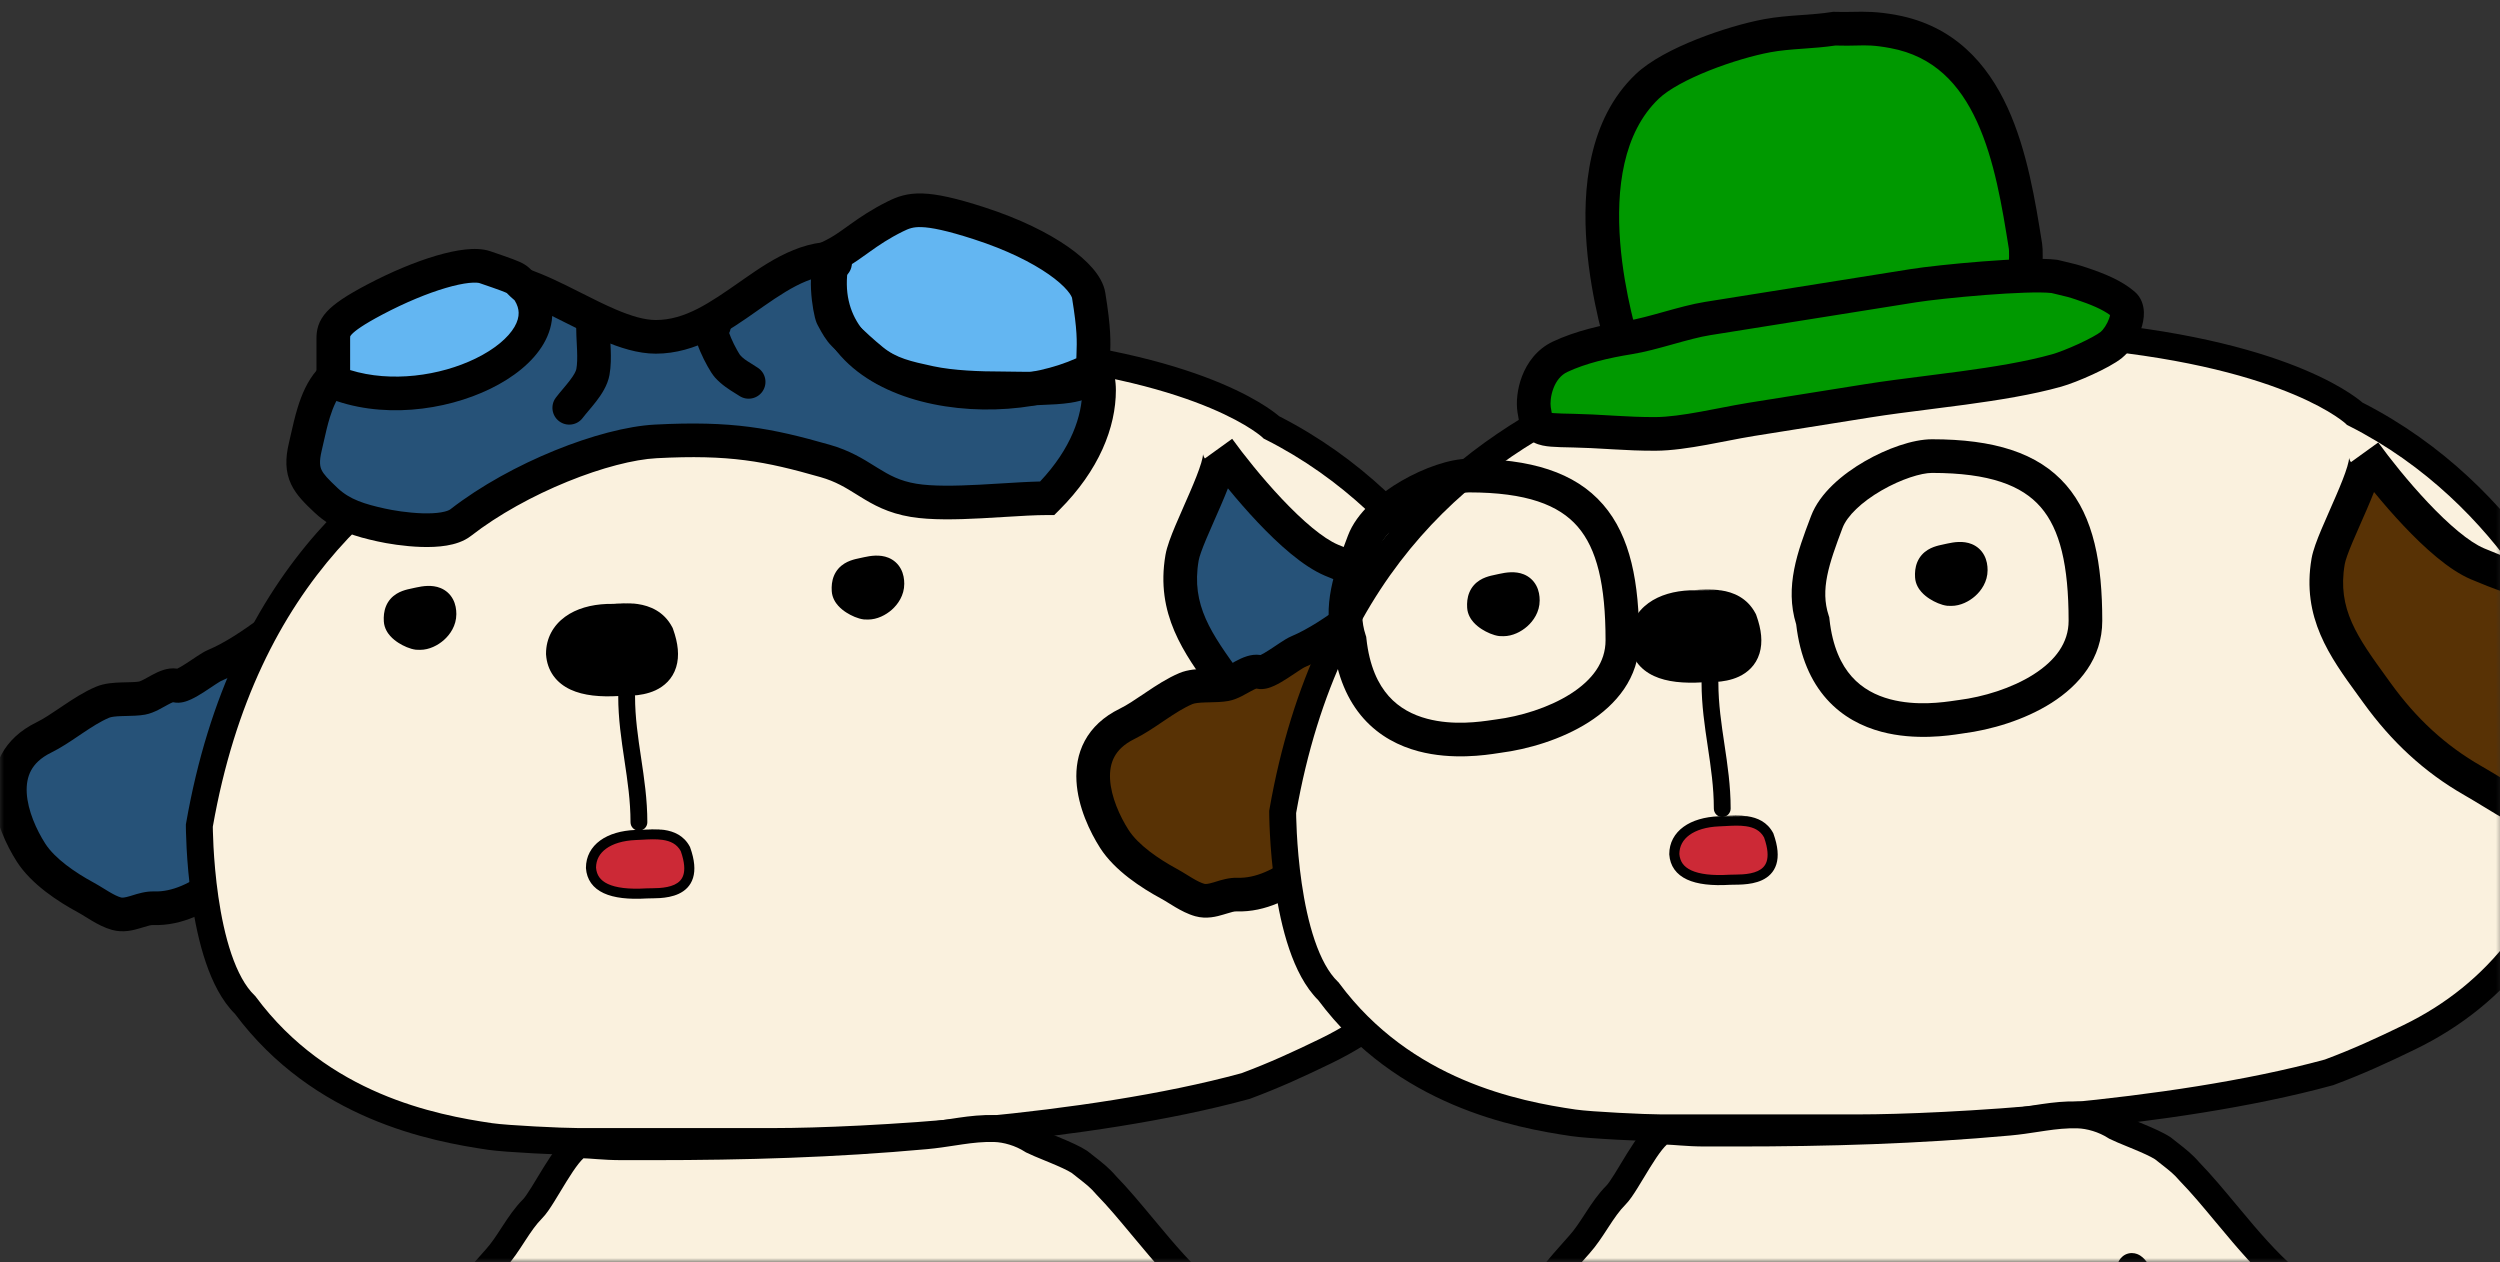
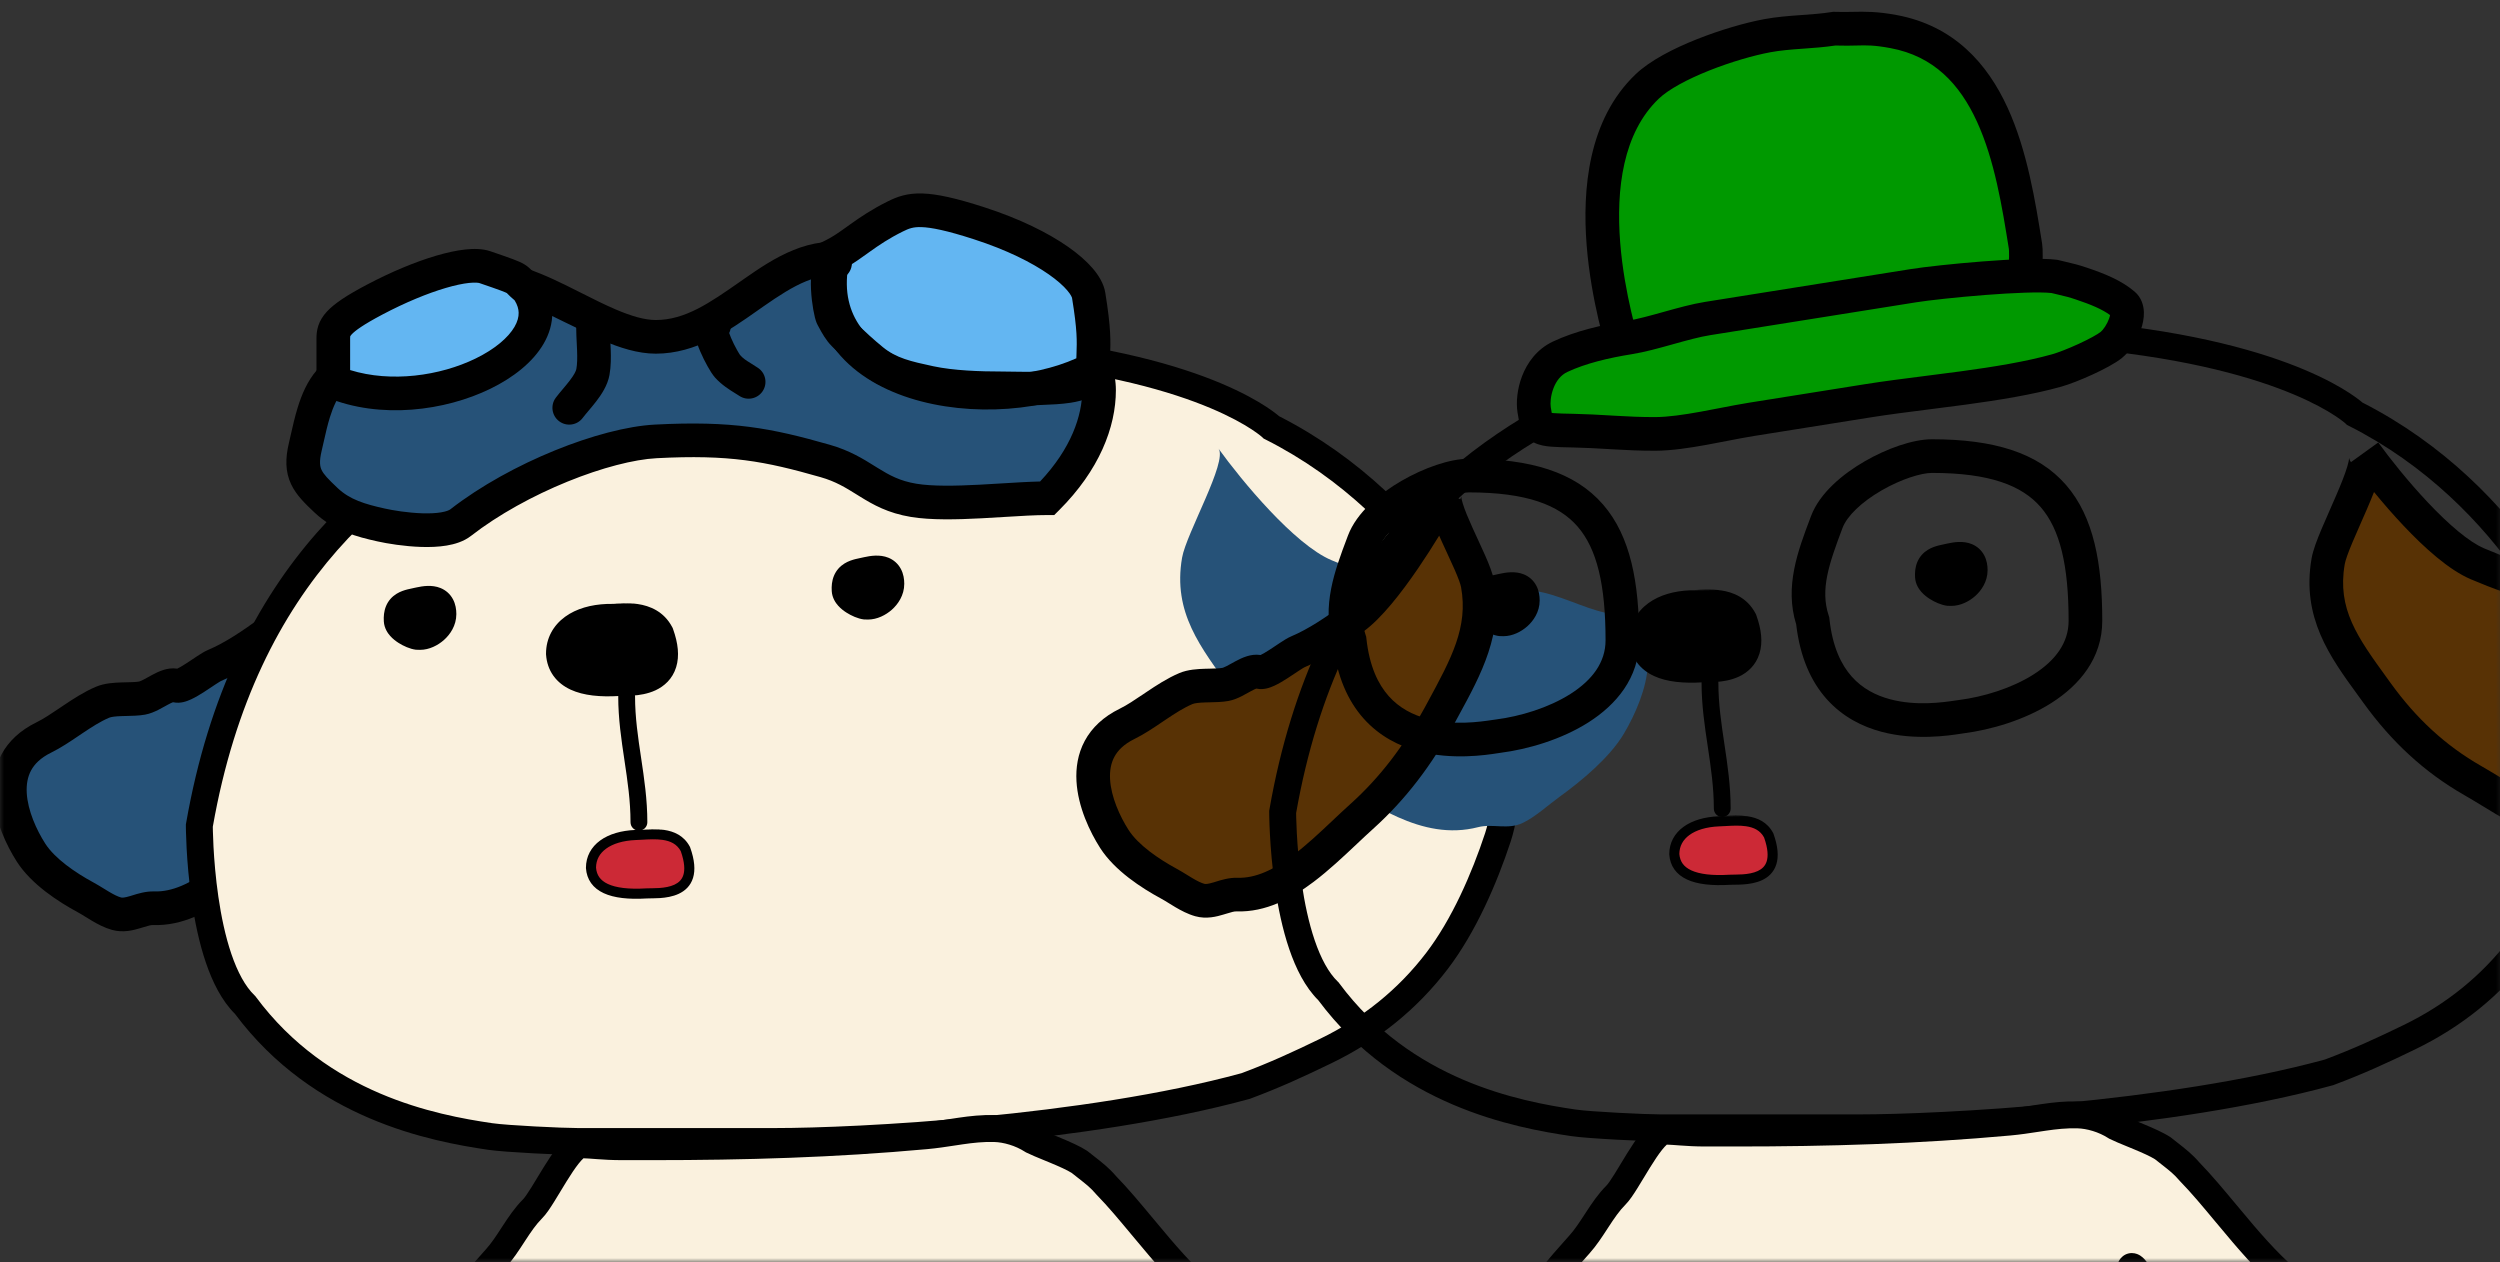
<svg xmlns="http://www.w3.org/2000/svg" width="311" height="157" viewBox="0 0 311 157" fill="none">
  <rect x="0" y="0" width="311" height="157" fill="#333333" stroke="none" />
  <mask id="mask0_236_1326" style="mask-type:alpha" maskUnits="userSpaceOnUse" x="0" y="0" width="312" height="157">
    <path d="M0 0H311.488V157H0V0Z" fill="#D9D9D9" />
  </mask>
  <g mask="url(#mask0_236_1326)">
    <path d="M33.64 78.55C37.432 75.787 42.729 67.091 45.044 62.814C44.112 64.536 48.565 71.697 49.051 74.371C50.15 80.422 47.342 85.115 44.287 90.76C41.62 95.688 38.486 99.8 34.63 103.269C30.107 107.338 25.029 113.181 19.111 112.985C17.589 112.935 16.05 114.098 14.489 113.661C13.149 113.286 11.848 112.28 10.647 111.63C8.321 110.371 5.362 108.415 3.856 106.058C1.498 102.367 -1.301 95.051 5.445 91.744C7.779 90.6 10.204 88.435 12.76 87.357C14.088 86.797 16.243 87.101 17.676 86.84C19.023 86.595 20.793 84.886 21.93 85.301C22.783 85.613 25.708 83.198 26.67 82.792C29.076 81.777 31.433 80.158 33.64 78.55Z" fill="#265278" />
    <path fill-rule="evenodd" clip-rule="evenodd" d="M50.006 70.838C50.468 71.891 50.939 73.052 51.111 73.997C52.285 80.466 49.484 85.602 46.702 90.701C46.51 91.053 46.318 91.405 46.128 91.756C43.363 96.866 40.087 101.176 36.03 104.825C35.403 105.389 34.732 106.021 34.028 106.684C32.368 108.248 30.526 109.983 28.656 111.397C25.949 113.442 22.72 115.199 19.042 115.077C18.762 115.068 18.479 115.153 17.783 115.363C17.671 115.397 17.548 115.434 17.413 115.474C16.634 115.706 15.337 116.072 13.924 115.677L14.489 113.661L13.924 115.677C12.983 115.413 12.132 114.953 11.451 114.551C11.122 114.356 10.854 114.19 10.612 114.04C10.274 113.83 9.986 113.652 9.651 113.471C7.285 112.191 3.906 110.024 2.092 107.185C0.821 105.195 -0.673 102.087 -0.853 98.874C-0.945 97.234 -0.697 95.49 0.176 93.866C1.057 92.225 2.496 90.859 4.524 89.865C5.435 89.418 6.378 88.782 7.496 88.028C7.612 87.95 7.731 87.87 7.851 87.789C9.058 86.977 10.458 86.056 11.947 85.428C13.018 84.976 14.263 84.919 15.116 84.894C15.363 84.886 15.588 84.881 15.793 84.877C16.451 84.862 16.911 84.852 17.302 84.781C17.301 84.781 17.313 84.779 17.338 84.771C17.364 84.763 17.399 84.752 17.445 84.734C17.539 84.698 17.657 84.644 17.806 84.569C18.015 84.464 18.191 84.366 18.399 84.25C18.541 84.171 18.697 84.084 18.888 83.98C19.281 83.769 19.806 83.5 20.365 83.329C20.791 83.2 21.389 83.079 22.051 83.181C22.319 83.054 22.683 82.84 23.128 82.554C23.419 82.367 23.69 82.186 23.965 82.002C24.137 81.887 24.31 81.771 24.492 81.651C24.874 81.399 25.404 81.054 25.856 80.863C28.018 79.952 30.203 78.464 32.407 76.858C33.979 75.713 36.075 73.129 38.168 70.068C40.208 67.084 42.073 63.904 43.203 61.817L46.885 63.81C46.982 63.63 47.005 63.491 47.009 63.438C47.009 63.453 47.01 63.474 47.013 63.504C47.028 63.667 47.083 63.944 47.209 64.354C47.461 65.172 47.897 66.208 48.423 67.373C48.622 67.813 48.841 68.285 49.061 68.762C49.39 69.474 49.724 70.196 50.006 70.838ZM47.01 63.416C47.01 63.416 47.01 63.424 47.009 63.438C47.009 63.423 47.009 63.416 47.01 63.416ZM44.268 68.334C43.455 69.662 42.559 71.064 41.624 72.431C39.541 75.478 37.092 78.624 34.873 80.242C32.663 81.852 30.134 83.603 27.483 84.721C27.488 84.719 27.488 84.719 27.483 84.722C27.468 84.73 27.411 84.758 27.302 84.824C27.166 84.906 26.999 85.013 26.795 85.147C26.665 85.233 26.514 85.334 26.352 85.442C26.049 85.645 25.706 85.874 25.39 86.077C24.896 86.394 24.32 86.745 23.773 86.998C23.5 87.124 23.164 87.259 22.801 87.341C22.53 87.402 22.055 87.479 21.517 87.357C21.381 87.407 21.18 87.501 20.876 87.665C20.787 87.713 20.675 87.775 20.552 87.844C20.285 87.991 19.963 88.17 19.692 88.307C19.271 88.519 18.691 88.783 18.051 88.9C17.299 89.037 16.386 89.055 15.68 89.069C15.522 89.072 15.375 89.075 15.242 89.079C14.328 89.106 13.831 89.177 13.574 89.286L12.788 87.423L13.574 89.286C12.507 89.736 11.416 90.437 10.188 91.263C10.066 91.345 9.942 91.428 9.817 91.513C8.749 92.235 7.555 93.041 6.367 93.624C5.022 94.283 4.281 95.072 3.864 95.848C3.438 96.641 3.268 97.577 3.327 98.64C3.45 100.835 4.534 103.23 5.621 104.931C6.818 106.805 9.356 108.551 11.643 109.789C12.058 110.013 12.555 110.319 12.987 110.585C13.209 110.721 13.413 110.847 13.581 110.946C14.186 111.304 14.655 111.534 15.053 111.645C15.201 111.687 15.455 111.689 16.216 111.462C16.289 111.44 16.372 111.414 16.465 111.385C17.092 111.188 18.138 110.858 19.18 110.893C21.421 110.967 23.69 109.901 26.132 108.056C27.817 106.783 29.369 105.32 30.948 103.831C31.697 103.125 32.452 102.413 33.23 101.713C36.885 98.424 39.878 94.51 42.446 89.764C42.577 89.523 42.706 89.284 42.833 89.049C45.792 83.593 47.894 79.717 46.991 74.745C46.92 74.352 46.653 73.616 46.172 72.52C45.898 71.895 45.604 71.261 45.296 70.596C45.074 70.115 44.844 69.619 44.608 69.097C44.494 68.845 44.38 68.59 44.268 68.334ZM21.634 87.322C21.633 87.322 21.629 87.323 21.621 87.324C21.63 87.322 21.634 87.322 21.634 87.322Z" fill="black" />
    <path d="M30.493 125.019C39.876 137.669 53.876 140.339 60.989 141.381C63.014 141.678 69.959 142.005 71.875 142.005H96.399C106.742 142.005 135.161 140.525 154.966 135.099C158.553 133.763 161.493 132.409 164.938 130.739C170.5 128.041 175.114 124.312 178.756 119.542C182.086 115.181 184.648 109.304 186.343 104.151C187.577 100.402 188.008 93.159 187.333 88.691C186.921 82.983 178.039 63.194 158.176 53.176C158.176 53.176 150.639 45.908 125.47 43.485C125.47 43.485 82.94 42.307 64.801 50.282C48.35 57.514 30.315 71.089 24.797 102.705C24.797 102.705 24.797 119.542 30.493 125.019Z" fill="#FAF1DE" />
    <path fill-rule="evenodd" clip-rule="evenodd" d="M102.029 45.565C89.106 46.269 74.23 47.966 65.475 51.815C57.396 55.367 49.003 60.443 41.957 68.455C34.943 76.431 29.194 87.395 26.473 102.845C26.473 102.855 26.473 102.865 26.473 102.876C26.474 102.994 26.477 103.171 26.483 103.399C26.493 103.856 26.515 104.518 26.558 105.332C26.646 106.961 26.82 109.184 27.166 111.567C27.514 113.957 28.029 116.465 28.785 118.681C29.551 120.927 30.511 122.713 31.654 123.812L31.755 123.909L31.838 124.021C40.794 136.095 54.185 138.692 61.232 139.724C63.139 140.003 69.991 140.33 71.875 140.33H96.399C106.677 140.33 134.864 138.854 154.452 133.503C157.934 132.203 160.805 130.882 164.207 129.232C169.543 126.644 173.948 123.079 177.425 118.526C180.594 114.376 183.085 108.699 184.753 103.628C185.305 101.949 185.709 99.363 185.883 96.586C186.055 93.823 185.991 91.021 185.677 88.941L185.668 88.876L185.663 88.811C185.579 87.656 185.03 85.549 183.857 82.799C182.7 80.089 180.985 76.865 178.669 73.499C174.036 66.762 167.049 59.526 157.422 54.671L157.196 54.557L157.022 54.389L157.02 54.387C157.014 54.382 157.002 54.37 156.981 54.352C156.939 54.316 156.866 54.253 156.759 54.168C156.545 53.997 156.195 53.735 155.689 53.404C154.676 52.742 153.037 51.804 150.611 50.782C145.767 48.74 137.777 46.357 125.368 45.157L125.307 45.156C125.228 45.154 125.109 45.151 124.953 45.148C124.641 45.141 124.179 45.133 123.584 45.124C122.395 45.108 120.672 45.093 118.547 45.1C114.297 45.114 108.443 45.216 102.029 45.565ZM125.471 43.485L125.517 41.811L125.574 41.812L125.631 41.818C138.358 43.043 146.703 45.5 151.912 47.695C154.516 48.793 156.334 49.824 157.522 50.6C158.115 50.989 158.55 51.313 158.847 51.549C158.96 51.639 159.053 51.717 159.127 51.78C169.262 56.942 176.584 64.557 181.429 71.6C183.868 75.147 185.692 78.566 186.937 81.485C188.15 84.326 188.862 86.805 188.998 88.502C189.351 90.881 189.406 93.907 189.225 96.795C189.044 99.694 188.615 102.604 187.934 104.674C186.212 109.91 183.579 115.985 180.087 120.559C176.28 125.544 171.458 129.438 165.669 132.246C162.205 133.926 159.21 135.305 155.551 136.668L155.481 136.694L155.409 136.714C135.389 142.198 106.796 143.68 96.399 143.68H71.875C69.927 143.68 62.889 143.352 60.746 143.038C53.586 141.989 39.039 139.257 29.229 126.125C27.58 124.49 26.434 122.164 25.615 119.762C24.769 117.281 24.216 114.553 23.852 112.049C23.487 109.538 23.305 107.209 23.214 105.511C23.169 104.66 23.146 103.964 23.134 103.478C23.128 103.235 23.125 103.045 23.124 102.914C23.123 102.848 23.123 102.797 23.123 102.762L23.123 102.721L23.123 102.71L23.123 102.705C23.123 102.705 23.123 102.705 24.797 102.705H23.123V102.56L23.148 102.417C25.956 86.329 31.968 74.742 39.442 66.244C46.906 57.756 55.756 52.429 64.127 48.749C73.511 44.623 88.97 42.922 101.847 42.221C108.333 41.868 114.246 41.765 118.536 41.751C120.682 41.744 122.424 41.759 123.631 41.775C124.234 41.784 124.704 41.793 125.024 41.799C125.184 41.803 125.306 41.806 125.389 41.808L125.483 41.81L125.516 41.811C125.517 41.811 125.517 41.811 125.471 43.485Z" fill="black" />
    <path d="M165.637 69.688C161.022 67.74 154.461 59.797 151.584 55.812C152.742 57.416 147.568 66.362 147.049 69.381C145.873 76.213 149.353 80.513 153.151 85.774C156.467 90.367 160.325 93.95 165.033 96.643C170.555 99.801 176.785 104.724 183.881 102.898C185.705 102.428 187.579 103.264 189.442 102.366C191.04 101.596 192.578 100.155 194.003 99.125C196.764 97.132 200.268 94.213 202.019 91.258C204.761 86.63 207.946 77.969 199.774 76.24C196.948 75.641 193.987 73.965 190.895 73.499C189.288 73.257 186.71 74.173 184.985 74.282C183.363 74.385 181.199 73.023 179.845 73.781C178.829 74.35 175.263 72.541 174.099 72.366C171.189 71.927 168.322 70.822 165.637 69.688Z" fill="#265278" />
-     <path fill-rule="evenodd" clip-rule="evenodd" d="M146.209 65.404C145.682 66.662 145.162 68.001 144.986 69.026C143.721 76.378 147.278 81.262 150.754 86.036C150.989 86.358 151.222 86.678 151.454 87C154.927 91.809 159.002 95.605 163.994 98.46C164.748 98.891 165.561 99.387 166.417 99.908C168.451 101.146 170.725 102.531 173.015 103.552C176.382 105.053 180.223 106.001 184.403 104.925C184.858 104.808 185.301 104.828 186.113 104.865C186.251 104.871 186.4 104.878 186.562 104.884C187.544 104.925 188.926 104.939 190.351 104.252C191.351 103.77 192.274 103.109 193.062 102.504C193.412 102.235 193.719 101.991 194.006 101.764C194.432 101.425 194.814 101.122 195.229 100.823C198.009 98.816 201.831 95.683 203.82 92.326C205.25 89.911 206.943 86.226 207.081 82.745C207.152 80.964 206.821 79.067 205.66 77.446C204.48 75.799 202.636 74.706 200.208 74.192C199.101 73.957 197.956 73.529 196.6 73.021C196.457 72.968 196.313 72.913 196.166 72.859C194.691 72.308 192.993 71.698 191.207 71.429C189.985 71.245 188.584 71.504 187.573 71.706C187.299 71.761 187.044 71.814 186.805 71.864C185.997 72.031 185.375 72.16 184.852 72.193C184.742 72.2 184.531 72.185 184.146 72.098C183.893 72.041 183.677 71.983 183.423 71.914C183.251 71.868 183.062 71.816 182.832 71.758C182.349 71.635 181.73 71.493 181.089 71.463C180.528 71.437 179.849 71.49 179.168 71.784C179.138 71.78 179.104 71.774 179.066 71.767C178.729 71.704 178.272 71.569 177.712 71.375C177.359 71.252 177.031 71.131 176.698 71.008C176.489 70.93 176.278 70.852 176.056 70.772C175.585 70.602 174.944 70.376 174.412 70.296C171.781 69.899 169.123 68.888 166.451 67.76C164.587 66.973 162.054 64.801 159.481 62.077C156.978 59.427 154.676 56.518 153.281 54.586L149.887 57.037C149.712 56.795 149.669 56.586 149.659 56.502C149.659 56.519 149.658 56.541 149.656 56.568C149.641 56.761 149.578 57.093 149.43 57.588C149.139 58.569 148.629 59.832 148.023 61.237C147.79 61.778 147.538 62.351 147.284 62.927C146.909 63.779 146.531 64.636 146.209 65.404ZM149.658 56.463C149.657 56.464 149.657 56.478 149.659 56.502C149.66 56.475 149.659 56.462 149.658 56.463ZM152.755 60.75C153.868 62.111 155.124 63.562 156.437 64.952C159.017 67.682 162.072 70.456 164.823 71.617C167.522 72.756 170.596 73.955 173.787 74.436C173.786 74.436 173.786 74.436 173.786 74.436C173.789 74.437 173.857 74.45 174.021 74.501C174.185 74.551 174.388 74.621 174.635 74.71C174.792 74.767 174.975 74.835 175.172 74.907C175.541 75.044 175.959 75.198 176.343 75.331C176.947 75.54 177.645 75.761 178.299 75.883C178.628 75.944 179.01 75.993 179.404 75.984C179.762 75.975 180.281 75.916 180.8 75.645C180.82 75.644 180.851 75.643 180.894 75.645C181.09 75.654 181.367 75.705 181.797 75.814C181.906 75.842 182.042 75.879 182.193 75.919C182.515 76.006 182.903 76.11 183.23 76.183C183.749 76.3 184.416 76.416 185.117 76.372C185.968 76.318 186.99 76.104 187.837 75.927C188.034 75.885 188.222 75.846 188.395 75.811C189.507 75.589 190.198 75.511 190.583 75.569C191.889 75.766 193.217 76.227 194.703 76.781C194.851 76.836 195.001 76.893 195.153 76.95C196.453 77.438 197.906 77.984 199.341 78.288C200.999 78.638 201.821 79.276 202.256 79.884C202.711 80.518 202.944 81.4 202.897 82.579C202.801 85.018 201.529 87.978 200.218 90.192C198.706 92.743 195.52 95.448 192.778 97.428C192.306 97.769 191.773 98.191 191.279 98.582C191.006 98.798 190.745 99.004 190.513 99.183C189.776 99.748 189.132 100.193 188.534 100.481C188.096 100.691 187.609 100.737 186.733 100.701C186.634 100.697 186.525 100.691 186.407 100.685C185.632 100.644 184.481 100.582 183.359 100.871C180.443 101.621 177.621 101.021 174.719 99.728C172.679 98.818 170.803 97.675 168.882 96.503C167.963 95.943 167.035 95.376 166.072 94.826C161.648 92.296 158.007 88.924 154.849 84.549C154.679 84.314 154.511 84.082 154.346 83.854C150.691 78.805 148.154 75.301 149.112 69.736C149.195 69.253 149.517 68.341 150.07 67.022C150.385 66.27 150.728 65.494 151.084 64.685C151.34 64.106 151.603 63.51 151.868 62.895C152.175 62.182 152.481 61.455 152.755 60.75ZM180.769 75.648C180.769 75.648 180.77 75.647 180.771 75.647C180.77 75.647 180.769 75.648 180.769 75.648Z" fill="black" />
    <path fill-rule="evenodd" clip-rule="evenodd" d="M52.125 80.837C52.169 80.84 52.212 80.841 52.257 80.841C53.404 80.841 54.482 80.275 55.221 79.62C55.981 78.947 56.769 77.833 56.769 76.397C56.769 75.819 56.677 75.162 56.348 74.545C55.992 73.879 55.441 73.413 54.801 73.151C53.72 72.709 52.531 72.92 51.815 73.075C51.73 73.093 51.634 73.113 51.531 73.134C51.263 73.19 50.953 73.254 50.696 73.32C50.323 73.415 49.811 73.569 49.323 73.873C48.781 74.211 48.307 74.709 48.021 75.402C47.757 76.043 47.712 76.707 47.748 77.307C47.8 78.163 48.246 78.78 48.543 79.114C48.867 79.478 49.245 79.762 49.572 79.972C50.169 80.354 51 80.736 51.736 80.826C51.867 80.842 51.997 80.845 52.125 80.837ZM52.579 76.315C52.579 76.315 52.579 76.316 52.579 76.32C52.579 76.317 52.578 76.315 52.579 76.315ZM53.385 77.074C53.385 77.074 53.383 77.074 53.38 77.073C53.384 77.073 53.386 77.074 53.385 77.074Z" fill="black" />
    <path fill-rule="evenodd" clip-rule="evenodd" d="M53.593 74.161C53.711 74.212 54.809 74.69 54.875 76.003C54.871 75.93 54.894 76.226 54.88 76.463C54.871 76.598 54.848 76.841 54.756 77.118C54.667 77.385 54.449 77.876 53.924 78.248C53.918 78.251 53.906 78.261 53.888 78.274C53.775 78.358 53.438 78.609 53.164 78.765C52.757 78.999 52.135 79.263 51.346 79.222C50.896 79.198 50.407 79.058 49.972 78.77C49.518 78.47 48.993 77.912 48.859 77.059C48.834 76.9 48.817 76.66 48.814 76.463C48.813 76.367 48.813 76.172 48.845 75.957C48.858 75.866 48.896 75.627 49.017 75.355C49.085 75.201 49.518 74.259 50.679 74.105C50.923 74.073 51.164 74.084 51.393 74.133C51.397 74.132 51.401 74.13 51.405 74.129C51.619 74.049 51.815 74.019 51.849 74.013C51.85 74.013 51.852 74.013 51.853 74.013C51.927 74.001 51.998 73.993 52.056 73.987C52.173 73.975 52.308 73.966 52.442 73.963C52.556 73.961 52.761 73.96 52.981 73.991C53.072 74.004 53.316 74.041 53.592 74.161L53.593 74.161Z" fill="black" />
    <path fill-rule="evenodd" clip-rule="evenodd" d="M107.846 77.068C107.889 77.071 107.933 77.072 107.978 77.072C109.125 77.072 110.203 76.506 110.942 75.852C111.702 75.178 112.49 74.064 112.49 72.629C112.49 72.051 112.398 71.393 112.068 70.777C111.713 70.111 111.161 69.644 110.522 69.382C109.441 68.94 108.252 69.151 107.536 69.306C107.451 69.324 107.354 69.344 107.252 69.366C106.984 69.421 106.674 69.486 106.417 69.551C106.044 69.647 105.532 69.8 105.044 70.105C104.502 70.442 104.028 70.941 103.742 71.633C103.477 72.274 103.433 72.938 103.469 73.539C103.521 74.394 103.967 75.011 104.264 75.345C104.588 75.709 104.965 75.994 105.293 76.203C105.89 76.585 106.72 76.968 107.456 77.057C107.588 77.073 107.718 77.076 107.846 77.068ZM108.299 72.546C108.299 72.546 108.3 72.548 108.3 72.551C108.299 72.548 108.299 72.546 108.299 72.546ZM109.106 73.305C109.106 73.305 109.104 73.305 109.101 73.305C109.104 73.305 109.106 73.305 109.106 73.305Z" fill="black" />
    <path fill-rule="evenodd" clip-rule="evenodd" d="M109.313 70.392C109.431 70.444 110.53 70.921 110.595 72.235C110.592 72.161 110.615 72.457 110.6 72.695C110.592 72.829 110.569 73.072 110.476 73.349C110.388 73.616 110.17 74.107 109.645 74.479C109.639 74.483 109.627 74.492 109.608 74.506C109.495 74.59 109.159 74.84 108.885 74.997C108.477 75.23 107.856 75.494 107.067 75.453C106.616 75.43 106.128 75.289 105.693 75.002C105.238 74.702 104.714 74.143 104.58 73.29C104.555 73.132 104.538 72.892 104.535 72.694C104.534 72.599 104.534 72.403 104.565 72.188C104.579 72.097 104.617 71.858 104.737 71.587C104.806 71.433 105.238 70.491 106.399 70.337C106.644 70.304 106.885 70.315 107.113 70.364C107.117 70.363 107.121 70.361 107.125 70.36C107.34 70.28 107.535 70.25 107.57 70.245C107.571 70.245 107.573 70.244 107.573 70.244C107.648 70.232 107.718 70.224 107.776 70.218C107.894 70.206 108.028 70.198 108.163 70.195C108.277 70.192 108.481 70.192 108.702 70.223C108.792 70.235 109.037 70.272 109.313 70.392L109.313 70.392Z" fill="black" />
    <path d="M66.269 150.357C67.606 149.021 70.401 142.94 72.173 142.409C73.641 142.409 74.96 142.648 77.422 142.648H81.184C92.597 142.648 103.785 142.327 115.196 141.284C118.299 141 120.717 140.306 123.721 140.39C125.174 140.43 126.951 140.928 128.421 141.877C129.751 142.542 132.873 143.62 134.292 144.546C135.834 145.773 136.642 146.312 137.613 147.452C141.891 151.83 146.438 158.759 151.787 162.396C153.194 163.353 156.175 166.565 156.175 168.534C156.175 170.797 156.512 171.274 154.752 172.33C152.057 173.947 149.614 173.614 146.805 172.953C143.162 172.096 137.235 168.584 135.359 165.302C134.308 163.463 132.505 162.049 131.356 160.261C129.487 157.354 130.513 161.583 130.556 162.396C130.721 165.548 130.851 169.331 132.157 172.271C133.437 175.152 134.826 177.833 134.826 181.077C134.826 182.746 135.359 184.296 135.359 185.881C135.359 187.872 136.144 188.91 136.397 190.685C136.856 193.896 139.096 195.252 139.096 198.691C139.096 201.065 138.631 205.681 136.694 207.231C134.351 209.105 128.77 209.084 127.353 205.897C126.36 203.662 124.422 201.53 123.202 199.225C122.498 197.895 115.553 197.624 113.772 197.624H105.262C101.089 197.624 96.975 198.157 92.778 198.157C88.888 198.157 84.121 197.332 80.68 199.521C78.611 200.838 78.29 204.43 76.232 206.282C74.554 207.792 69.186 206.481 67.277 206.134C64.084 205.553 66.566 198.77 67.455 197.09C68.198 195.688 70.037 194.462 70.243 192.82C70.329 192.132 71.718 189.584 72.111 189.113C73.265 187.728 73.193 185.591 74.216 183.983C74.834 183.013 76.058 179.522 76.114 178.409C76.317 174.346 76.647 170.28 76.647 166.133C76.647 164.38 76.8 160.795 74.779 160.795C72.18 160.795 72.377 163.435 72.377 165.48C72.377 167.716 68.499 171.038 67.01 172.775C65.637 174.377 59.925 173.726 58.619 172.419C57.719 171.519 56.517 169.941 55.298 169.869C53.98 169.791 55.143 166.246 55.298 165.629C56.003 162.809 59.688 158.777 61.703 156.525C63.397 154.631 64.468 152.158 66.269 150.357Z" fill="#FAF1DE" />
    <path fill-rule="evenodd" clip-rule="evenodd" d="M119.255 139.042C120.656 138.839 122.122 138.67 123.767 138.716C125.491 138.764 127.528 139.332 129.244 140.416C129.675 140.626 130.296 140.88 131.033 141.183C131.327 141.304 131.64 141.432 131.967 141.568C133.066 142.026 134.347 142.582 135.207 143.143L135.273 143.187L135.335 143.236C135.606 143.452 135.861 143.651 136.104 143.84C137.146 144.653 137.964 145.291 138.849 146.322C140.355 147.867 141.916 149.743 143.48 151.624C144.178 152.463 144.876 153.302 145.57 154.113C147.898 156.834 150.251 159.327 152.728 161.012C153.614 161.614 154.832 162.791 155.824 164.049C156.328 164.69 156.814 165.4 157.18 166.121C157.532 166.813 157.85 167.66 157.85 168.535C157.85 168.882 157.856 169.125 157.863 169.366C157.868 169.538 157.873 169.709 157.875 169.916C157.879 170.313 157.872 170.804 157.746 171.298C157.442 172.495 156.596 173.177 155.613 173.766C152.323 175.74 149.311 175.263 146.421 174.583C144.36 174.098 141.79 172.908 139.514 171.446C137.268 170.003 135.044 168.127 133.905 166.134C133.514 165.45 132.978 164.81 132.323 164.076C132.481 166.777 132.741 169.463 133.687 171.591C133.82 171.891 133.958 172.196 134.098 172.504C135.236 175.01 136.5 177.797 136.5 181.078C136.5 181.751 136.607 182.422 136.744 183.233L136.757 183.312C136.883 184.062 137.034 184.957 137.034 185.881C137.034 186.633 137.176 187.205 137.382 187.866C137.414 187.97 137.45 188.08 137.487 188.197C137.682 188.799 137.928 189.561 138.055 190.448C138.219 191.598 138.656 192.422 139.231 193.503C139.286 193.607 139.342 193.713 139.399 193.822C140.051 195.058 140.77 196.554 140.77 198.691C140.77 199.964 140.647 201.836 140.257 203.627C140.062 204.523 139.79 205.444 139.408 206.276C139.031 207.095 138.502 207.929 137.74 208.539C136.135 209.823 133.681 210.326 131.525 210.13C129.38 209.935 126.887 208.971 125.823 206.577C125.398 205.622 124.753 204.651 123.985 203.54C123.912 203.435 123.838 203.328 123.763 203.219C123.126 202.302 122.424 201.29 121.844 200.236C121.721 200.179 121.525 200.107 121.24 200.029C120.584 199.85 119.691 199.703 118.7 199.589C116.73 199.364 114.614 199.299 113.772 199.299H105.262C103.238 199.299 101.22 199.428 99.136 199.562L99.12 199.563C97.059 199.696 94.933 199.832 92.778 199.832C91.921 199.832 91.022 199.794 90.147 199.757C89.984 199.75 89.822 199.743 89.662 199.736C88.617 199.693 87.602 199.661 86.614 199.692C84.621 199.756 82.926 200.077 81.579 200.934C81.032 201.282 80.614 202.011 79.973 203.402C79.935 203.483 79.897 203.567 79.858 203.653C79.322 204.826 78.601 206.404 77.352 207.527C76.541 208.257 75.464 208.513 74.575 208.61C73.64 208.712 72.621 208.668 71.671 208.571C70.209 208.422 68.693 208.12 67.692 207.921C67.408 207.864 67.166 207.816 66.978 207.782C66.257 207.651 65.623 207.324 65.127 206.811C64.646 206.314 64.371 205.719 64.217 205.152C63.919 204.059 64.003 202.819 64.183 201.747C64.549 199.571 65.457 197.286 65.975 196.307C66.363 195.573 66.999 194.848 67.466 194.317C67.579 194.188 67.682 194.07 67.769 193.967C68.34 193.289 68.544 192.902 68.581 192.612C68.636 192.17 68.839 191.675 68.978 191.352C69.148 190.96 69.361 190.525 69.576 190.112C69.792 189.697 70.02 189.287 70.224 188.942C70.405 188.635 70.628 188.277 70.824 188.042C71.141 187.661 71.337 187.12 71.6 186.181C71.619 186.11 71.639 186.037 71.66 185.961C71.884 185.15 72.187 184.053 72.803 183.085C72.993 182.786 73.399 181.845 73.792 180.704C73.977 180.166 74.142 179.635 74.262 179.184C74.391 178.697 74.436 178.415 74.441 178.325C74.498 177.176 74.565 176.04 74.631 174.91C74.803 171.976 74.972 169.086 74.972 166.133C74.972 166.012 74.973 165.888 74.974 165.763C74.977 164.887 74.981 163.925 74.826 163.123C74.763 162.794 74.689 162.59 74.633 162.476C74.535 162.484 74.469 162.499 74.43 162.511C74.379 162.527 74.362 162.541 74.358 162.544C74.354 162.547 74.282 162.605 74.207 162.854C74.046 163.39 74.048 164.096 74.051 165.054C74.052 165.191 74.052 165.333 74.052 165.481C74.052 166.485 73.632 167.425 73.189 168.173C72.727 168.952 72.121 169.718 71.515 170.415C70.904 171.116 70.251 171.794 69.679 172.383C69.642 172.421 69.606 172.458 69.57 172.495C69.028 173.053 68.591 173.504 68.282 173.865C67.564 174.702 66.486 175.057 65.619 175.224C64.688 175.403 63.651 175.429 62.67 175.359C61.684 175.288 60.683 175.116 59.811 174.857C59.006 174.618 58.067 174.236 57.434 173.603C57.241 173.41 57.031 173.185 56.838 172.977C56.78 172.914 56.723 172.854 56.669 172.796C56.417 172.527 56.181 172.282 55.949 172.07C55.468 171.632 55.235 171.553 55.202 171.542C55.199 171.541 55.197 171.541 55.199 171.541C54.608 171.506 54.062 171.253 53.662 170.804C53.303 170.401 53.151 169.942 53.081 169.604C52.944 168.948 53.01 168.235 53.089 167.704C53.224 166.8 53.517 165.772 53.63 165.375C53.652 165.3 53.667 165.247 53.673 165.223C54.117 163.445 55.415 161.492 56.681 159.844C57.886 158.275 59.23 156.775 60.212 155.679C60.296 155.586 60.376 155.496 60.454 155.409C61.147 154.635 61.729 153.742 62.395 152.718C62.444 152.643 62.493 152.568 62.543 152.492C63.243 151.419 64.046 150.213 65.085 149.174C65.26 148.998 65.588 148.538 66.085 147.741C66.317 147.369 66.562 146.963 66.824 146.53L66.836 146.509C67.092 146.086 67.361 145.64 67.635 145.199C68.184 144.312 68.785 143.389 69.383 142.641C69.682 142.267 70.009 141.9 70.356 141.593C70.686 141.302 71.137 140.971 71.692 140.805L71.927 140.734H72.173C72.879 140.734 73.557 140.785 74.242 140.836C74.343 140.843 74.444 140.851 74.546 140.858C75.349 140.917 76.249 140.974 77.422 140.974H81.184C92.567 140.974 103.7 140.653 115.043 139.616C116.145 139.516 117.135 139.364 118.153 139.208C118.515 139.152 118.88 139.097 119.255 139.042ZM121.959 200.298C121.959 200.298 121.952 200.294 121.941 200.286C121.954 200.294 121.96 200.298 121.959 200.298ZM118.738 142.507C117.694 142.667 116.56 142.841 115.348 142.952C103.87 144.001 92.628 144.323 81.184 144.323H77.422C76.132 144.323 75.141 144.26 74.302 144.199C74.193 144.191 74.088 144.183 73.986 144.175C73.46 144.136 73.02 144.104 72.589 144.09C72.584 144.094 72.579 144.099 72.574 144.103C72.424 144.236 72.232 144.442 71.999 144.733C71.533 145.316 71.019 146.096 70.481 146.964C70.218 147.388 69.958 147.819 69.699 148.247L69.691 148.261C69.432 148.69 69.174 149.117 68.927 149.512C68.469 150.248 67.946 151.049 67.453 151.542C66.691 152.304 66.058 153.234 65.348 154.322C65.292 154.408 65.235 154.496 65.177 154.585C64.54 155.564 63.823 156.667 62.95 157.642C62.874 157.728 62.795 157.815 62.715 157.905C61.724 159.011 60.461 160.421 59.337 161.884C58.08 163.52 57.183 164.993 56.922 166.035C56.892 166.157 56.85 166.305 56.803 166.471C56.672 166.939 56.498 167.558 56.402 168.199C56.391 168.272 56.382 168.341 56.374 168.406C57.152 168.692 57.78 169.207 58.207 169.597C58.54 169.901 58.849 170.224 59.114 170.506C59.188 170.586 59.257 170.66 59.322 170.73C59.504 170.925 59.655 171.088 59.802 171.234C59.801 171.234 59.801 171.233 59.801 171.233C59.801 171.233 59.864 171.288 60.038 171.373C60.217 171.461 60.46 171.556 60.764 171.646C61.374 171.827 62.132 171.962 62.909 172.018C63.69 172.074 64.421 172.044 64.987 171.935C65.496 171.837 65.693 171.711 65.734 171.685C65.744 171.679 65.745 171.678 65.739 171.685C66.119 171.241 66.629 170.716 67.139 170.191C67.184 170.144 67.23 170.098 67.275 170.051C67.849 169.459 68.444 168.841 68.989 168.215C69.538 167.584 69.995 166.993 70.307 166.466C70.638 165.908 70.703 165.594 70.703 165.481C70.703 165.37 70.701 165.25 70.7 165.121C70.692 164.235 70.68 162.951 71 161.888C71.2 161.224 71.566 160.492 72.257 159.936C72.964 159.366 73.836 159.121 74.779 159.121C75.878 159.121 76.722 159.649 77.268 160.385C77.757 161.043 77.989 161.832 78.115 162.491C78.337 163.644 78.329 164.974 78.323 165.813C78.323 165.93 78.322 166.037 78.322 166.133C78.322 169.192 78.144 172.23 77.97 175.197C77.905 176.307 77.84 177.406 77.786 178.493C77.763 178.959 77.635 179.531 77.499 180.042C77.354 180.589 77.164 181.2 76.959 181.795C76.571 182.921 76.056 184.211 75.629 184.883C75.293 185.411 75.116 186.042 74.856 186.973C74.846 187.009 74.835 187.046 74.825 187.083C74.58 187.959 74.235 189.178 73.4 190.181C73.401 190.181 73.401 190.18 73.401 190.18C73.402 190.18 73.377 190.213 73.324 190.295C73.265 190.385 73.192 190.503 73.106 190.647C72.936 190.935 72.738 191.292 72.547 191.659C72.354 192.029 72.18 192.388 72.052 192.683C71.935 192.954 71.903 193.067 71.9 193.067C71.899 193.066 71.9 193.062 71.901 193.054C71.724 194.394 70.913 195.433 70.331 196.124C70.134 196.357 69.96 196.558 69.804 196.737C69.397 197.204 69.123 197.519 68.935 197.874C68.564 198.575 67.786 200.521 67.487 202.302C67.334 203.209 67.341 203.878 67.448 204.272C67.482 204.395 67.515 204.454 67.529 204.475C67.539 204.478 67.554 204.482 67.577 204.486C67.838 204.534 68.137 204.593 68.465 204.658C69.463 204.857 70.728 205.108 72.011 205.239C72.852 205.324 73.608 205.346 74.211 205.28C74.51 205.248 74.734 205.197 74.895 205.142C74.973 205.115 75.027 205.089 75.063 205.069C75.098 205.05 75.112 205.038 75.112 205.038C75.829 204.392 76.286 203.401 76.929 202.004L76.958 201.94C77.508 200.746 78.284 199.061 79.781 198.109C81.875 196.776 84.284 196.416 86.507 196.345C87.627 196.309 88.748 196.346 89.8 196.39C89.971 196.397 90.14 196.404 90.307 196.411C91.183 196.448 91.999 196.483 92.778 196.483C94.814 196.483 96.838 196.354 98.921 196.22L98.956 196.217C101.011 196.085 103.125 195.949 105.262 195.949H113.772C114.711 195.949 116.957 196.019 119.081 196.262C120.136 196.383 121.224 196.553 122.123 196.798C122.569 196.92 123.03 197.077 123.436 197.287C123.799 197.474 124.353 197.821 124.682 198.442C125.184 199.39 125.823 200.312 126.525 201.325C126.596 201.427 126.668 201.531 126.74 201.635C127.494 202.725 128.314 203.937 128.883 205.217C129.236 206.01 130.241 206.65 131.827 206.794C133.402 206.937 134.91 206.514 135.647 205.924C135.853 205.759 136.109 205.434 136.364 204.878C136.614 204.334 136.822 203.662 136.985 202.914C137.311 201.415 137.421 199.792 137.421 198.691C137.421 197.39 137.019 196.489 136.437 195.384C136.38 195.277 136.321 195.167 136.261 195.054C135.7 194.007 134.991 192.683 134.739 190.922C134.656 190.341 134.51 189.885 134.321 189.296C134.278 189.16 134.232 189.017 134.184 188.863C133.935 188.063 133.684 187.121 133.684 185.881C133.684 185.253 133.579 184.61 133.441 183.788L133.437 183.764C133.307 182.991 133.151 182.062 133.151 181.078C133.151 178.564 132.202 176.456 131.038 173.87C130.903 173.571 130.766 173.265 130.626 172.951C129.258 169.872 129.064 166.039 128.913 163.071C128.903 162.872 128.893 162.676 128.883 162.485C128.883 162.486 128.883 162.487 128.883 162.487C128.883 162.487 128.881 162.466 128.875 162.415C128.868 162.361 128.858 162.291 128.845 162.203C128.829 162.095 128.811 161.985 128.791 161.862C128.777 161.773 128.762 161.677 128.745 161.57C128.674 161.115 128.583 160.506 128.565 159.993C128.557 159.759 128.556 159.393 128.647 159.034C128.691 158.857 128.794 158.534 129.051 158.228C129.357 157.864 129.84 157.581 130.433 157.58C130.935 157.579 131.309 157.782 131.502 157.908C131.712 158.046 131.88 158.207 132.006 158.341C132.258 158.611 132.51 158.96 132.765 159.356C133.224 160.07 133.814 160.726 134.517 161.507C134.558 161.552 134.598 161.597 134.639 161.643C135.356 162.44 136.187 163.376 136.813 164.472C137.55 165.761 139.228 167.281 141.324 168.628C143.392 169.957 145.608 170.951 147.188 171.323C149.916 171.965 151.789 172.155 153.89 170.894C154.281 170.66 154.438 170.525 154.499 170.46C154.501 170.458 154.503 170.456 154.504 170.454C154.515 170.4 154.529 170.271 154.526 169.952C154.525 169.861 154.521 169.728 154.517 169.57C154.51 169.272 154.5 168.885 154.5 168.535C154.5 168.425 154.445 168.132 154.194 167.639C153.958 167.173 153.61 166.651 153.193 166.123C152.342 165.043 151.366 164.136 150.845 163.782C147.973 161.829 145.377 159.039 143.025 156.291C142.254 155.389 141.514 154.499 140.796 153.636C139.266 151.797 137.837 150.077 136.415 148.622L136.375 148.581L136.338 148.538C135.674 147.759 135.148 147.347 134.139 146.558C133.896 146.367 133.624 146.155 133.316 145.91C132.748 145.553 131.788 145.122 130.679 144.66C130.422 144.553 130.154 144.443 129.886 144.333C129.058 143.994 128.226 143.652 127.671 143.375L127.589 143.334L127.512 143.284C126.306 142.505 124.828 142.096 123.674 142.064C122.315 142.026 121.071 142.163 119.736 142.357C119.413 142.404 119.08 142.455 118.738 142.507ZM67.517 204.47C67.518 204.47 67.519 204.471 67.522 204.472C67.518 204.471 67.517 204.47 67.517 204.47Z" fill="black" />
    <path d="M70.019 81.308C70.187 83.684 72.475 84.761 76.916 84.492C78.301 84.408 83.929 85.027 81.762 78.973C80.552 76.696 77.724 77.137 75.571 77.224C72.206 77.358 70.019 78.904 70.019 81.308Z" fill="black" />
    <path fill-rule="evenodd" clip-rule="evenodd" d="M76.542 79.271C76.265 79.287 75.971 79.303 75.654 79.315L75.654 79.315C74.242 79.372 73.297 79.72 72.765 80.108C72.319 80.432 72.132 80.789 72.114 81.233C72.138 81.445 72.197 81.559 72.247 81.63C72.307 81.713 72.438 81.85 72.746 81.993C73.425 82.308 74.693 82.529 76.79 82.402C76.988 82.39 77.244 82.388 77.455 82.387C77.502 82.386 77.548 82.386 77.59 82.386C77.859 82.383 78.135 82.377 78.416 82.357C79.009 82.316 79.474 82.22 79.784 82.075C80.034 81.959 80.081 81.867 80.113 81.762C80.169 81.579 80.247 81.025 79.849 79.847C79.663 79.561 79.371 79.378 78.72 79.284C78.062 79.188 77.384 79.225 76.542 79.271ZM79.321 75.14C80.845 75.362 82.586 76.063 83.611 77.992L83.682 78.125L83.733 78.268C84.353 80.002 84.544 81.597 84.114 82.994C83.658 84.478 82.617 85.372 81.558 85.868C80.559 86.335 79.493 86.479 78.709 86.534C78.302 86.562 77.927 86.569 77.633 86.572C77.547 86.573 77.474 86.574 77.41 86.574C77.223 86.576 77.12 86.577 77.043 86.581C74.699 86.723 72.602 86.541 70.984 85.791C70.145 85.401 69.394 84.84 68.839 84.062C68.28 83.278 67.997 82.384 67.931 81.455L67.926 81.382V81.308C67.926 79.383 68.837 77.787 70.302 76.722C71.703 75.702 73.534 75.21 75.487 75.132M79.321 75.14C78.202 74.978 76.951 75.05 76.054 75.102ZM76.054 75.102C75.843 75.114 75.652 75.125 75.487 75.132Z" fill="black" />
    <path d="M73.519 107.956C73.686 110.333 75.975 111.41 80.416 111.141C81.8 111.057 87.428 111.676 85.261 105.622C84.052 103.344 81.224 103.786 79.07 103.873C75.705 104.007 73.519 105.553 73.519 107.956Z" fill="#CC2936" />
    <path fill-rule="evenodd" clip-rule="evenodd" d="M79.861 104.462C79.606 104.476 79.351 104.49 79.095 104.5L79.095 104.5C77.494 104.564 76.239 104.963 75.402 105.572C74.59 106.162 74.153 106.96 74.147 107.934C74.184 108.418 74.325 108.809 74.554 109.13C74.787 109.457 75.135 109.742 75.629 109.971C76.636 110.438 78.194 110.646 80.378 110.514C80.533 110.505 80.734 110.503 80.944 110.501C80.997 110.501 81.05 110.5 81.104 110.5C81.382 110.497 81.693 110.491 82.018 110.468C82.678 110.422 83.353 110.309 83.904 110.052C84.438 109.802 84.832 109.43 85.013 108.842C85.2 108.235 85.188 107.301 84.686 105.878C84.205 105.004 83.423 104.627 82.43 104.482C81.614 104.364 80.742 104.413 79.861 104.462ZM82.61 103.239C83.856 103.42 85.085 103.952 85.816 105.328L85.837 105.368L85.853 105.411C86.418 106.99 86.513 108.236 86.213 109.212C85.905 110.213 85.213 110.826 84.436 111.189C83.679 111.544 82.823 111.671 82.106 111.721C81.743 111.746 81.403 111.753 81.117 111.756C81.051 111.757 80.989 111.757 80.932 111.757C80.728 111.759 80.573 111.76 80.454 111.768C78.196 111.904 76.389 111.708 75.1 111.11C74.447 110.807 73.913 110.394 73.531 109.859C73.148 109.323 72.941 108.695 72.892 108.001L72.891 107.979V107.957C72.891 106.538 73.547 105.368 74.663 104.556C75.761 103.757 77.282 103.316 79.045 103.245M82.61 103.239C81.656 103.101 80.613 103.16 79.716 103.211ZM79.716 103.211C79.481 103.224 79.256 103.237 79.045 103.245Z" fill="black" />
    <path fill-rule="evenodd" clip-rule="evenodd" d="M77.955 85.588C78.533 85.588 79.001 86.056 79.001 86.635C79.001 89.254 79.37 91.72 79.754 94.281L79.755 94.289C80.135 96.828 80.529 99.459 80.529 102.289C80.529 102.867 80.06 103.336 79.482 103.336C78.904 103.336 78.436 102.867 78.436 102.289C78.436 99.635 78.067 97.15 77.683 94.591L77.675 94.535C77.297 92.013 76.908 89.413 76.908 86.635C76.908 86.056 77.377 85.588 77.955 85.588Z" fill="black" />
    <path d="M37.977 55.59C38.597 52.985 39.17 49.473 41.041 47.367C42.074 46.053 46.49 41.364 48.006 40.297C51.035 38.166 54.674 37.042 58.062 35.348C64.572 32.093 74.366 41.903 81.576 41.903C90.852 41.903 96.73 30.412 105.824 32.389C110.8 33.471 115.756 34.194 120.697 35.479C126.24 36.92 136.723 41.323 136.723 48.546C136.723 52.51 134.926 57.344 130.281 61.979C125.761 61.979 118.135 62.979 113.661 62.241C108.723 61.426 107.407 58.702 102.656 57.344C95.52 55.306 90.915 54.42 81.576 54.909C75.312 55.237 64.536 59.39 57.302 65.016C55.264 66.601 49.692 65.813 47.404 65.305C44.895 64.747 42.533 64.096 40.57 62.241C38.261 60.06 37.182 58.928 37.977 55.59Z" fill="#265278" />
-     <path fill-rule="evenodd" clip-rule="evenodd" d="M92.571 34.688C96.25 32.123 100.718 29.137 106.269 30.344C108.069 30.735 109.941 31.092 111.841 31.453C114.955 32.046 118.145 32.653 121.224 33.453C124.139 34.211 128.377 35.749 131.941 38.097C135.421 40.39 138.816 43.843 138.816 48.546C138.816 53.155 136.731 58.501 131.76 63.461L131.147 64.073H130.281C128.793 64.073 126.981 64.184 124.987 64.307C124.047 64.365 123.067 64.425 122.063 64.478C119.048 64.635 115.81 64.718 113.32 64.307C110.45 63.833 108.609 62.78 106.987 61.776C106.856 61.696 106.727 61.616 106.6 61.536C105.185 60.657 103.96 59.894 102.08 59.357C95.123 57.369 90.752 56.525 81.686 57C78.878 57.147 74.861 58.178 70.591 59.915C66.347 61.642 62.021 63.998 58.587 66.669C57.681 67.374 56.554 67.701 55.562 67.867C54.534 68.038 53.426 68.072 52.379 68.038C50.286 67.97 48.188 67.624 46.95 67.348C44.42 66.786 41.548 66.044 39.132 63.763L39.098 63.731C38.022 62.715 36.868 61.625 36.216 60.242C35.484 58.689 35.479 57.043 35.941 55.105C36.013 54.801 36.089 54.465 36.169 54.106C36.404 53.062 36.682 51.829 37.04 50.672C37.522 49.117 38.231 47.4 39.434 46.025C40.045 45.258 41.444 43.725 42.838 42.284C44.225 40.851 45.85 39.255 46.801 38.586C48.487 37.399 50.305 36.519 52.051 35.745C52.617 35.494 53.167 35.258 53.705 35.026C54.881 34.52 56.001 34.038 57.125 33.476C59.355 32.362 61.74 32.438 63.952 32.963C66.144 33.483 68.386 34.498 70.479 35.526C71.131 35.847 71.765 36.166 72.387 36.48C73.838 37.211 75.221 37.908 76.598 38.496C78.558 39.334 80.205 39.81 81.576 39.81C85.24 39.81 88.318 37.659 92.035 35.062C92.212 34.938 92.391 34.813 92.571 34.688ZM94.171 38.679C90.75 41.087 86.617 43.997 81.576 43.997C79.342 43.997 77.061 43.247 74.953 42.346C73.448 41.703 71.875 40.911 70.373 40.154C69.779 39.855 69.197 39.561 68.633 39.284C66.563 38.267 64.684 37.44 62.985 37.036C61.303 36.637 60.023 36.708 58.998 37.221C57.763 37.838 56.461 38.399 55.233 38.927C54.722 39.147 54.223 39.362 53.748 39.573C52.07 40.317 50.554 41.065 49.211 42.01C48.647 42.407 47.305 43.689 45.846 45.196C44.426 46.663 43.13 48.096 42.687 48.661L42.648 48.711L42.605 48.758C41.963 49.481 41.461 50.551 41.039 51.911C40.734 52.897 40.513 53.878 40.289 54.875C40.2 55.272 40.11 55.671 40.014 56.075C39.68 57.475 39.818 58.064 40.003 58.457C40.262 59.006 40.783 59.564 42.007 60.719C43.519 62.148 45.37 62.709 47.858 63.261C48.908 63.495 50.741 63.796 52.515 63.854C53.401 63.882 54.212 63.848 54.873 63.737C55.571 63.621 55.904 63.452 56.017 63.364C59.816 60.409 64.496 57.876 69.014 56.037C73.507 54.209 78.01 53 81.467 52.819C91.079 52.316 95.917 53.242 103.231 55.332C105.695 56.036 107.378 57.086 108.788 57.967C108.924 58.051 109.058 58.135 109.189 58.216C110.647 59.118 111.934 59.834 114.002 60.176C115.986 60.503 118.797 60.455 121.845 60.297C122.736 60.25 123.652 60.194 124.56 60.138C126.264 60.033 127.942 59.93 129.386 59.897C133.258 55.789 134.63 51.712 134.63 48.546C134.63 46.026 132.784 43.666 129.637 41.593C126.573 39.573 122.799 38.189 120.171 37.505C117.179 36.728 114.284 36.179 111.307 35.615C109.382 35.251 107.422 34.879 105.379 34.435C101.836 33.665 98.818 35.436 94.965 38.122C94.705 38.304 94.44 38.49 94.171 38.679Z" fill="black" />
+     <path fill-rule="evenodd" clip-rule="evenodd" d="M92.571 34.688C96.25 32.123 100.718 29.137 106.269 30.344C108.069 30.735 109.941 31.092 111.841 31.453C114.955 32.046 118.145 32.653 121.224 33.453C124.139 34.211 128.377 35.749 131.941 38.097C135.421 40.39 138.816 43.843 138.816 48.546C138.816 53.155 136.731 58.501 131.76 63.461L131.147 64.073H130.281C128.793 64.073 126.981 64.184 124.987 64.307C124.047 64.365 123.067 64.425 122.063 64.478C119.048 64.635 115.81 64.718 113.32 64.307C110.45 63.833 108.609 62.78 106.987 61.776C106.856 61.696 106.727 61.616 106.6 61.536C105.185 60.657 103.96 59.894 102.08 59.357C95.123 57.369 90.752 56.525 81.686 57C78.878 57.147 74.861 58.178 70.591 59.915C66.347 61.642 62.021 63.998 58.587 66.669C57.681 67.374 56.554 67.701 55.562 67.867C54.534 68.038 53.426 68.072 52.379 68.038C50.286 67.97 48.188 67.624 46.95 67.348C44.42 66.786 41.548 66.044 39.132 63.763L39.098 63.731C38.022 62.715 36.868 61.625 36.216 60.242C35.484 58.689 35.479 57.043 35.941 55.105C36.013 54.801 36.089 54.465 36.169 54.106C36.404 53.062 36.682 51.829 37.04 50.672C37.522 49.117 38.231 47.4 39.434 46.025C40.045 45.258 41.444 43.725 42.838 42.284C44.225 40.851 45.85 39.255 46.801 38.586C48.487 37.399 50.305 36.519 52.051 35.745C52.617 35.494 53.167 35.258 53.705 35.026C54.881 34.52 56.001 34.038 57.125 33.476C59.355 32.362 61.74 32.438 63.952 32.963C66.144 33.483 68.386 34.498 70.479 35.526C71.131 35.847 71.765 36.166 72.387 36.48C73.838 37.211 75.221 37.908 76.598 38.496C78.558 39.334 80.205 39.81 81.576 39.81C85.24 39.81 88.318 37.659 92.035 35.062C92.212 34.938 92.391 34.813 92.571 34.688ZM94.171 38.679C90.75 41.087 86.617 43.997 81.576 43.997C79.342 43.997 77.061 43.247 74.953 42.346C69.779 39.855 69.197 39.561 68.633 39.284C66.563 38.267 64.684 37.44 62.985 37.036C61.303 36.637 60.023 36.708 58.998 37.221C57.763 37.838 56.461 38.399 55.233 38.927C54.722 39.147 54.223 39.362 53.748 39.573C52.07 40.317 50.554 41.065 49.211 42.01C48.647 42.407 47.305 43.689 45.846 45.196C44.426 46.663 43.13 48.096 42.687 48.661L42.648 48.711L42.605 48.758C41.963 49.481 41.461 50.551 41.039 51.911C40.734 52.897 40.513 53.878 40.289 54.875C40.2 55.272 40.11 55.671 40.014 56.075C39.68 57.475 39.818 58.064 40.003 58.457C40.262 59.006 40.783 59.564 42.007 60.719C43.519 62.148 45.37 62.709 47.858 63.261C48.908 63.495 50.741 63.796 52.515 63.854C53.401 63.882 54.212 63.848 54.873 63.737C55.571 63.621 55.904 63.452 56.017 63.364C59.816 60.409 64.496 57.876 69.014 56.037C73.507 54.209 78.01 53 81.467 52.819C91.079 52.316 95.917 53.242 103.231 55.332C105.695 56.036 107.378 57.086 108.788 57.967C108.924 58.051 109.058 58.135 109.189 58.216C110.647 59.118 111.934 59.834 114.002 60.176C115.986 60.503 118.797 60.455 121.845 60.297C122.736 60.25 123.652 60.194 124.56 60.138C126.264 60.033 127.942 59.93 129.386 59.897C133.258 55.789 134.63 51.712 134.63 48.546C134.63 46.026 132.784 43.666 129.637 41.593C126.573 39.573 122.799 38.189 120.171 37.505C117.179 36.728 114.284 36.179 111.307 35.615C109.382 35.251 107.422 34.879 105.379 34.435C101.836 33.665 98.818 35.436 94.965 38.122C94.705 38.304 94.44 38.49 94.171 38.679Z" fill="black" />
    <path d="M65.578 35.929C71.077 43.688 53.465 52.451 41.463 47.504L41.463 42.121C41.463 40.826 41.755 39.833 46.601 37.276C52.523 34.15 58.175 32.501 60.329 33.238C65.443 34.987 63.694 34.449 65.578 35.929Z" fill="#63B6F2" />
    <path fill-rule="evenodd" clip-rule="evenodd" d="M61 48.363C55.375 51.104 47.339 52.19 40.665 49.439L39.369 48.905L39.369 42.12C39.369 41.727 39.388 41.158 39.594 40.526C39.808 39.874 40.173 39.292 40.682 38.745C41.622 37.734 43.187 36.709 45.623 35.424C48.682 33.809 51.706 32.557 54.288 31.799C55.577 31.421 56.798 31.154 57.883 31.037C58.922 30.925 60.039 30.926 61.006 31.257C62.278 31.692 63.157 31.996 63.775 32.227C64.368 32.449 64.855 32.651 65.261 32.901C65.696 33.169 65.975 33.457 66.139 33.626C66.153 33.641 66.166 33.654 66.179 33.667C66.316 33.807 66.491 33.985 66.871 34.283L67.11 34.471L67.285 34.719C68.188 35.992 68.674 37.377 68.705 38.811C68.736 40.235 68.317 41.57 67.628 42.757C66.276 45.086 63.813 46.991 61 48.363ZM64.016 37.359C63.617 37.029 63.37 36.783 63.184 36.593C63.1 36.507 63.069 36.475 63.051 36.458C62.996 36.427 62.818 36.339 62.308 36.149C61.756 35.942 60.936 35.658 59.651 35.218C59.541 35.181 59.144 35.112 58.332 35.199C57.567 35.282 56.6 35.484 55.467 35.817C53.203 36.481 50.44 37.615 47.577 39.126C45.168 40.398 44.165 41.148 43.747 41.597C43.658 41.693 43.614 41.757 43.594 41.789C43.584 41.805 43.579 41.815 43.577 41.82C43.575 41.825 43.574 41.827 43.574 41.828C43.573 41.828 43.572 41.831 43.571 41.838C43.57 41.844 43.567 41.857 43.565 41.878C43.56 41.923 43.556 41.993 43.556 42.12L43.556 46.036C48.652 47.624 54.741 46.756 59.166 44.599C61.568 43.428 63.228 41.998 64.007 40.656C64.383 40.008 64.531 39.424 64.52 38.903C64.51 38.449 64.377 37.936 64.016 37.359Z" fill="black" />
    <path d="M135.968 45.889C123.794 52.35 99.81 48.499 103.667 31.757C106.044 30.581 107.624 28.782 111.387 26.921C113.255 25.997 114.883 25.534 121.817 27.779C130.293 30.524 135.05 34.402 135.43 36.737C136.331 42.283 135.968 43.063 135.968 45.889Z" fill="#63B6F2" />
    <path fill-rule="evenodd" clip-rule="evenodd" d="M103.68 43.166C101.394 40.014 100.54 36.003 101.627 31.287L101.849 30.321L102.738 29.881C103.629 29.44 104.381 28.901 105.4 28.172C105.526 28.081 105.656 27.988 105.791 27.892C106.99 27.037 108.43 26.048 110.458 25.044C111.576 24.492 112.801 24.005 114.771 24.069C116.583 24.128 118.953 24.651 122.462 25.788C126.853 27.21 130.358 28.949 132.858 30.696C134.106 31.568 135.145 32.471 135.922 33.374C136.669 34.243 137.313 35.274 137.496 36.401C138.221 40.863 138.162 42.488 138.099 44.245C138.08 44.757 138.061 45.281 138.061 45.889L138.061 47.148L136.949 47.738C130.322 51.255 120.694 51.922 113.168 49.518C109.377 48.306 105.918 46.251 103.68 43.166ZM133.897 44.572C133.903 44.4 133.909 44.235 133.915 44.073C133.975 42.397 134.021 41.118 133.363 37.073L133.363 37.073C133.363 37.073 133.359 37.05 133.342 37.003C133.324 36.955 133.295 36.886 133.246 36.798C133.148 36.619 132.989 36.385 132.747 36.103C132.26 35.536 131.508 34.86 130.46 34.128C128.368 32.666 125.256 31.093 121.172 29.771C117.747 28.661 115.836 28.293 114.633 28.253C113.589 28.219 113.065 28.426 112.315 28.797C110.58 29.655 109.349 30.496 108.223 31.3C108.095 31.391 107.967 31.483 107.838 31.576C107.114 32.096 106.359 32.638 105.527 33.128C104.987 36.338 105.689 38.804 107.069 40.707C108.623 42.85 111.199 44.493 114.443 45.53C120.574 47.489 128.375 47.053 133.897 44.572Z" fill="black" />
    <path fill-rule="evenodd" clip-rule="evenodd" d="M105.107 34.418C105.709 33.985 106.061 33.245 105.963 32.457C105.819 31.31 104.773 30.497 103.626 30.64C102.709 30.755 102.067 31.287 101.684 31.827C101.332 32.323 101.157 32.87 101.059 33.299C100.861 34.167 100.848 35.165 100.89 36.019C100.933 36.905 101.044 37.793 101.17 38.51C101.232 38.869 101.302 39.205 101.374 39.491C101.426 39.696 101.534 40.108 101.727 40.455C101.774 40.54 101.825 40.634 101.879 40.735C102.228 41.381 102.74 42.329 103.481 43.069C104.707 44.295 105.928 45.402 107.187 46.432C109.672 48.466 112.409 49.052 115.033 49.613C115.099 49.627 115.165 49.641 115.232 49.656C118.231 50.298 121.876 50.404 124.677 50.404C125.073 50.404 125.507 50.412 125.964 50.421C127.056 50.442 128.277 50.465 129.412 50.384C129.513 50.377 129.685 50.37 129.908 50.362C130.668 50.334 132.018 50.283 133.178 50.103C133.963 49.981 134.866 49.777 135.67 49.397C136.456 49.025 137.45 48.336 137.865 47.091C138.231 45.994 137.638 44.808 136.541 44.443C135.514 44.1 134.408 44.599 133.972 45.565C133.949 45.578 133.918 45.594 133.88 45.612C133.602 45.744 133.151 45.87 132.535 45.966C131.643 46.105 130.812 46.135 130.072 46.162C129.732 46.175 129.411 46.187 129.113 46.208C128.169 46.275 127.273 46.258 126.282 46.238C125.778 46.228 125.249 46.217 124.677 46.217C121.9 46.217 118.64 46.104 116.109 45.562C113.284 44.957 111.484 44.539 109.838 43.192C108.692 42.255 107.574 41.242 106.441 40.109C106.164 39.832 105.976 39.492 105.604 38.816C105.557 38.731 105.508 38.64 105.454 38.544C105.448 38.523 105.441 38.496 105.433 38.462C105.393 38.304 105.344 38.075 105.294 37.79C105.194 37.219 105.105 36.504 105.072 35.815C105.043 35.221 105.06 34.743 105.107 34.418ZM134.041 45.52C134.042 45.52 134.039 45.523 134.032 45.527C134.038 45.522 134.041 45.52 134.041 45.52ZM105.168 34.13C105.169 34.128 105.169 34.127 105.169 34.127C105.169 34.127 105.169 34.128 105.168 34.13Z" fill="black" />
    <path fill-rule="evenodd" clip-rule="evenodd" d="M73.773 38.69C74.93 38.69 75.867 39.627 75.867 40.783C75.867 41.281 75.892 41.769 75.921 42.322C75.939 42.669 75.958 43.042 75.973 43.459C76.009 44.437 76.014 45.575 75.818 46.654C75.58 47.965 74.796 49.112 74.186 49.908C73.862 50.331 73.522 50.735 73.231 51.079L73.224 51.088C72.916 51.453 72.677 51.738 72.491 51.986C71.797 52.911 70.485 53.099 69.56 52.405C68.635 51.711 68.448 50.399 69.141 49.474C69.406 49.122 69.717 48.753 69.996 48.422L70.022 48.391C70.323 48.033 70.605 47.699 70.863 47.361C71.423 46.63 71.652 46.163 71.699 45.905C71.81 45.295 71.823 44.534 71.789 43.611C71.779 43.336 71.764 43.027 71.747 42.704C71.715 42.066 71.68 41.373 71.68 40.783C71.68 39.627 72.617 38.69 73.773 38.69Z" fill="black" />
    <path fill-rule="evenodd" clip-rule="evenodd" d="M90.711 41.431C90.884 41.078 90.959 40.673 90.907 40.254C90.763 39.107 89.717 38.293 88.57 38.437C88.149 38.489 87.7 38.653 87.306 38.982C86.921 39.304 86.699 39.694 86.576 40.032C86.353 40.643 86.4 41.23 86.446 41.562C86.543 42.28 86.829 43.058 87.094 43.682C87.376 44.346 87.712 45.013 88.017 45.557C88.282 46.033 88.631 46.612 88.946 46.963C89.785 47.895 90.778 48.505 91.486 48.941C91.669 49.054 91.832 49.154 91.97 49.246C92.932 49.887 94.232 49.627 94.873 48.665C95.514 47.703 95.254 46.404 94.292 45.763C93.911 45.508 93.607 45.32 93.353 45.162C92.787 44.812 92.463 44.611 92.058 44.162C92.071 44.177 92.065 44.167 92.041 44.13C91.99 44.052 91.862 43.857 91.672 43.515C91.428 43.079 91.161 42.549 90.948 42.046C90.845 41.804 90.767 41.598 90.711 41.431ZM90.594 40.997C90.594 40.996 90.594 40.996 90.594 40.996C90.589 40.961 90.592 40.964 90.594 40.997Z" fill="black" />
    <path d="M168.405 76.852C172.197 74.089 177.495 65.392 179.809 61.115C178.877 62.837 183.331 69.999 183.817 72.673C184.915 78.724 182.107 83.416 179.052 89.062C176.386 93.99 173.251 98.102 169.395 101.571C164.872 105.64 159.795 111.483 153.876 111.287C152.355 111.237 150.816 112.4 149.254 111.963C147.915 111.588 146.614 110.581 145.413 109.931C143.086 108.673 140.127 106.717 138.622 104.36C136.264 100.669 133.465 93.353 140.211 90.046C142.545 88.902 144.97 86.737 147.526 85.659C148.854 85.098 151.009 85.403 152.442 85.142C153.789 84.897 155.559 83.188 156.695 83.603C157.549 83.914 160.473 81.5 161.435 81.094C163.842 80.079 166.199 78.46 168.405 76.852Z" fill="#583205" />
    <path fill-rule="evenodd" clip-rule="evenodd" d="M184.772 69.14C185.233 70.192 185.705 71.354 185.876 72.299C187.051 78.768 184.25 83.903 181.468 89.003C181.276 89.355 181.084 89.706 180.894 90.058C178.129 95.168 174.852 99.478 170.795 103.127C170.169 103.691 169.498 104.323 168.794 104.986C167.134 106.55 165.292 108.285 163.421 109.698C160.714 111.743 157.485 113.501 153.807 113.379C153.527 113.37 153.245 113.455 152.548 113.665C152.436 113.698 152.314 113.735 152.179 113.776C151.4 114.008 150.103 114.374 148.69 113.979L149.254 111.963L148.69 113.979C147.749 113.715 146.897 113.254 146.217 112.853C145.887 112.658 145.619 112.492 145.378 112.342C145.039 112.132 144.752 111.954 144.417 111.772C142.051 110.492 138.672 108.326 136.858 105.487C135.587 103.497 134.092 100.389 133.913 97.176C133.821 95.536 134.069 93.792 134.941 92.168C135.823 90.527 137.261 89.161 139.29 88.166C140.2 87.72 141.143 87.084 142.261 86.33C142.378 86.252 142.496 86.172 142.617 86.091C143.824 85.279 145.224 84.358 146.712 83.73C147.783 83.278 149.028 83.221 149.882 83.195C150.129 83.188 150.353 83.183 150.558 83.178C151.216 83.164 151.677 83.153 152.067 83.082C152.067 83.082 152.078 83.08 152.104 83.073C152.129 83.065 152.164 83.053 152.21 83.036C152.304 82.999 152.423 82.946 152.572 82.871C152.78 82.766 152.956 82.668 153.165 82.551C153.306 82.472 153.463 82.385 153.654 82.282C154.047 82.07 154.571 81.802 155.131 81.631C155.556 81.501 156.155 81.38 156.817 81.483C157.085 81.356 157.448 81.142 157.893 80.856C158.185 80.669 158.455 80.488 158.731 80.303C158.902 80.189 159.076 80.072 159.257 79.953C159.639 79.701 160.17 79.356 160.622 79.165C162.783 78.253 164.969 76.766 167.173 75.16C168.745 74.014 170.841 71.431 172.933 68.37C174.973 65.386 176.839 62.206 177.968 60.119L181.65 62.111C181.747 61.932 181.77 61.792 181.775 61.74C181.775 61.755 181.776 61.776 181.779 61.806C181.794 61.968 181.848 62.245 181.975 62.656C182.227 63.474 182.662 64.51 183.189 65.675C183.388 66.115 183.606 66.587 183.827 67.064C184.156 67.776 184.49 68.498 184.772 69.14ZM181.775 61.718C181.776 61.718 181.776 61.726 181.775 61.74C181.774 61.725 181.775 61.718 181.775 61.718ZM179.034 66.636C178.221 67.964 177.324 69.366 176.39 70.733C174.307 73.78 171.858 76.926 169.638 78.544C167.429 80.154 164.9 81.904 162.249 83.022C162.254 83.02 162.254 83.02 162.248 83.023C162.233 83.031 162.177 83.06 162.068 83.126C161.932 83.207 161.764 83.315 161.561 83.449C161.431 83.534 161.28 83.635 161.117 83.744C160.814 83.947 160.472 84.176 160.156 84.379C159.662 84.696 159.086 85.047 158.538 85.3C158.266 85.425 157.929 85.561 157.567 85.643C157.295 85.704 156.821 85.781 156.283 85.659C156.147 85.709 155.946 85.803 155.641 85.967C155.553 86.015 155.441 86.077 155.317 86.145C155.051 86.293 154.729 86.472 154.458 86.609C154.037 86.821 153.457 87.085 152.817 87.201C152.064 87.338 151.151 87.356 150.446 87.37C150.288 87.373 150.14 87.376 150.008 87.38C149.093 87.408 148.597 87.479 148.339 87.587L147.554 85.725L148.339 87.587C147.272 88.038 146.182 88.738 144.954 89.564C144.832 89.646 144.708 89.73 144.582 89.815C143.515 90.537 142.321 91.343 141.132 91.926C139.788 92.585 139.046 93.373 138.629 94.149C138.203 94.942 138.033 95.879 138.093 96.942C138.216 99.137 139.3 101.532 140.386 103.233C141.583 105.107 144.122 106.853 146.409 108.09C146.823 108.314 147.32 108.62 147.753 108.887C147.974 109.023 148.179 109.149 148.346 109.248C148.952 109.606 149.421 109.835 149.818 109.947C149.967 109.988 150.22 109.991 150.982 109.764C151.055 109.742 151.138 109.716 151.231 109.687C151.857 109.489 152.904 109.16 153.946 109.195C156.186 109.269 158.456 108.203 160.898 106.358C162.583 105.085 164.135 103.621 165.713 102.133C166.462 101.427 167.217 100.715 167.995 100.014C171.651 96.726 174.643 92.812 177.212 88.066C177.342 87.824 177.471 87.586 177.599 87.351C180.558 81.895 182.66 78.019 181.757 73.047C181.686 72.654 181.418 71.918 180.938 70.822C180.663 70.197 180.37 69.562 180.062 68.897C179.839 68.417 179.61 67.92 179.374 67.399C179.26 67.147 179.146 66.892 179.034 66.636ZM156.399 85.624C156.399 85.624 156.395 85.625 156.386 85.626C156.395 85.624 156.399 85.623 156.399 85.624Z" fill="black" />
-     <path d="M165.259 123.321C174.642 135.97 188.642 138.64 195.755 139.682C197.78 139.979 204.725 140.306 206.641 140.306H231.165C241.509 140.306 269.927 138.826 289.732 133.4C293.319 132.064 296.259 130.711 299.704 129.04C305.266 126.343 309.88 122.613 313.522 117.844C316.853 113.482 319.414 107.606 321.109 102.452C322.343 98.703 322.774 91.46 322.099 86.992C321.687 81.284 312.806 61.496 292.942 51.477C292.942 51.477 285.405 44.209 260.236 41.786C260.236 41.786 217.706 40.609 199.567 48.583C183.116 55.815 165.081 69.391 159.563 101.006C159.563 101.006 159.563 117.844 165.259 123.321Z" fill="#FAF1DE" />
    <path fill-rule="evenodd" clip-rule="evenodd" d="M236.795 43.866C223.872 44.57 208.995 46.267 200.241 50.116C192.161 53.668 183.769 58.744 176.723 66.757C169.709 74.732 163.959 85.696 161.238 101.146C161.239 101.156 161.239 101.167 161.239 101.178C161.24 101.296 161.243 101.472 161.248 101.701C161.259 102.157 161.281 102.819 161.324 103.633C161.411 105.262 161.585 107.485 161.932 109.868C162.28 112.258 162.795 114.766 163.551 116.983C164.317 119.228 165.277 121.014 166.42 122.113L166.521 122.21L166.604 122.323C175.56 134.396 188.951 136.993 195.997 138.025C197.905 138.305 204.757 138.632 206.641 138.632H231.165C241.443 138.632 269.629 137.155 289.217 131.805C292.7 130.504 295.571 129.183 298.973 127.533C304.309 124.945 308.714 121.38 312.191 116.827C315.36 112.677 317.85 107 319.518 101.929C320.071 100.25 320.474 97.664 320.648 94.887C320.821 92.124 320.757 89.322 320.443 87.242L320.433 87.177L320.428 87.112C320.345 85.957 319.795 83.85 318.622 81.101C317.466 78.39 315.75 75.166 313.435 71.8C308.801 65.063 301.814 57.828 292.187 52.972L291.961 52.858L291.788 52.691L291.785 52.688C291.783 52.686 291.777 52.681 291.77 52.674C291.764 52.669 291.756 52.662 291.746 52.653C291.705 52.617 291.632 52.555 291.525 52.469C291.311 52.299 290.961 52.036 290.454 51.705C289.442 51.043 287.803 50.105 285.377 49.083C280.532 47.042 272.542 44.658 260.134 43.459L260.073 43.457C259.993 43.455 259.875 43.453 259.719 43.449C259.407 43.443 258.945 43.434 258.35 43.426C257.16 43.409 255.438 43.394 253.313 43.401C249.062 43.416 243.209 43.517 236.795 43.866ZM260.236 41.786L260.283 40.112L260.34 40.114L260.397 40.119C273.123 41.344 281.469 43.802 286.677 45.997C289.282 47.094 291.1 48.125 292.287 48.902C292.881 49.29 293.316 49.614 293.612 49.85C293.726 49.941 293.819 50.018 293.892 50.081C304.027 55.243 311.35 62.858 316.194 69.902C318.634 73.448 320.458 76.868 321.703 79.786C322.915 82.628 323.628 85.106 323.764 86.804C324.116 89.183 324.172 92.209 323.991 95.096C323.81 97.995 323.381 100.905 322.7 102.976C320.978 108.211 318.345 114.287 314.853 118.86C311.046 123.845 306.223 127.739 300.434 130.547C296.971 132.227 293.976 133.606 290.316 134.969L290.246 134.996L290.174 135.015C270.155 140.5 241.561 141.981 231.165 141.981H206.641C204.693 141.981 197.655 141.653 195.512 141.339C188.352 140.29 173.804 137.559 163.994 124.426C162.345 122.791 161.2 120.465 160.381 118.064C159.535 115.583 158.982 112.855 158.618 110.35C158.252 107.839 158.07 105.51 157.98 103.812C157.934 102.961 157.911 102.265 157.9 101.78C157.894 101.537 157.891 101.346 157.89 101.215C157.889 101.149 157.889 101.099 157.888 101.063L157.888 101.023L157.888 101.011L157.888 101.007C157.888 101.006 157.888 101.006 159.563 101.006H157.888V100.861L157.913 100.718C160.721 84.63 166.734 73.043 174.208 64.545C181.671 56.058 190.521 50.73 198.893 47.05C208.277 42.924 223.735 41.223 236.613 40.522C243.098 40.169 249.011 40.066 253.302 40.052C255.448 40.045 257.19 40.06 258.397 40.077C259 40.085 259.47 40.094 259.79 40.101C259.949 40.104 260.072 40.107 260.155 40.109L260.249 40.111L260.282 40.112C260.282 40.112 260.283 40.112 260.236 41.786Z" fill="black" />
    <path d="M308.209 70.143C303.594 68.195 297.033 60.252 294.155 56.267C295.314 57.871 290.14 66.817 289.62 69.836C288.445 76.668 291.925 80.968 295.723 86.229C299.039 90.822 302.896 94.405 307.605 97.098C313.127 100.257 319.356 105.179 326.453 103.353C328.277 102.883 330.151 103.719 332.014 102.821C333.612 102.051 335.149 100.61 336.575 99.581C339.336 97.587 342.84 94.668 344.59 91.714C347.332 87.086 350.518 78.424 342.346 76.695C339.519 76.096 336.559 74.42 333.467 73.954C331.86 73.712 329.282 74.628 327.556 74.737C325.935 74.84 323.771 73.478 322.417 74.236C321.401 74.805 317.835 72.997 316.671 72.821C313.76 72.382 310.894 71.277 308.209 70.143Z" fill="#583205" />
    <path fill-rule="evenodd" clip-rule="evenodd" d="M288.781 65.859C288.253 67.117 287.734 68.456 287.558 69.481C286.293 76.833 289.85 81.717 293.326 86.491C293.56 86.813 293.794 87.134 294.026 87.455C297.499 92.265 301.573 96.06 306.565 98.915C307.319 99.347 308.133 99.842 308.989 100.363C311.022 101.601 313.296 102.986 315.586 104.007C318.953 105.508 322.794 106.456 326.975 105.38C327.429 105.263 327.873 105.283 328.685 105.32C328.823 105.326 328.972 105.333 329.134 105.339C330.116 105.38 331.497 105.394 332.923 104.707C333.923 104.225 334.846 103.564 335.634 102.959C335.984 102.69 336.291 102.446 336.578 102.219C337.004 101.881 337.386 101.577 337.801 101.278C340.581 99.271 344.403 96.138 346.392 92.781C347.822 90.366 349.514 86.681 349.653 83.2C349.723 81.419 349.393 79.522 348.232 77.901C347.052 76.254 345.208 75.161 342.78 74.647C341.673 74.412 340.528 73.984 339.171 73.476C339.029 73.423 338.885 73.368 338.738 73.314C337.263 72.764 335.565 72.154 333.779 71.884C332.557 71.7 331.156 71.959 330.145 72.161C329.871 72.216 329.616 72.269 329.377 72.319C328.568 72.486 327.946 72.615 327.424 72.648C327.314 72.655 327.103 72.64 326.718 72.553C326.464 72.496 326.249 72.438 325.995 72.369C325.823 72.323 325.634 72.272 325.404 72.213C324.921 72.09 324.302 71.948 323.661 71.918C323.1 71.892 322.421 71.945 321.739 72.239C321.71 72.235 321.676 72.229 321.637 72.222C321.301 72.159 320.844 72.024 320.284 71.83C319.931 71.707 319.603 71.586 319.269 71.463C319.061 71.385 318.849 71.307 318.627 71.227C318.157 71.057 317.516 70.832 316.983 70.751C314.353 70.354 311.695 69.343 309.023 68.215C307.159 67.428 304.626 65.256 302.052 62.532C299.549 59.882 297.248 56.974 295.853 55.041L292.458 57.492C292.284 57.25 292.24 57.041 292.231 56.957C292.231 56.974 292.23 56.996 292.228 57.023C292.213 57.216 292.149 57.548 292.002 58.043C291.711 59.024 291.201 60.287 290.595 61.692C290.362 62.233 290.109 62.806 289.856 63.382C289.48 64.234 289.102 65.091 288.781 65.859ZM292.23 56.918C292.229 56.919 292.229 56.933 292.231 56.957C292.232 56.93 292.23 56.918 292.23 56.918ZM295.327 61.205C296.44 62.566 297.696 64.017 299.009 65.407C301.589 68.138 304.644 70.911 307.395 72.072C310.094 73.211 313.168 74.41 316.359 74.891C316.358 74.891 316.358 74.891 316.358 74.891C316.36 74.892 316.429 74.905 316.592 74.956C316.757 75.007 316.96 75.076 317.207 75.165C317.363 75.222 317.547 75.29 317.744 75.362C318.113 75.499 318.53 75.653 318.914 75.786C319.519 75.995 320.216 76.216 320.871 76.338C321.2 76.399 321.582 76.448 321.976 76.439C322.334 76.43 322.853 76.371 323.371 76.1C323.392 76.099 323.422 76.098 323.466 76.1C323.662 76.109 323.939 76.16 324.369 76.269C324.478 76.297 324.614 76.334 324.765 76.374C325.087 76.461 325.475 76.565 325.802 76.638C326.321 76.755 326.988 76.871 327.689 76.827C328.54 76.773 329.561 76.559 330.409 76.382C330.606 76.341 330.793 76.301 330.967 76.266C332.078 76.044 332.77 75.966 333.155 76.024C334.461 76.221 335.789 76.682 337.274 77.236C337.422 77.291 337.573 77.348 337.725 77.405C339.025 77.894 340.477 78.439 341.913 78.743C343.571 79.094 344.393 79.731 344.828 80.339C345.282 80.973 345.516 81.855 345.469 83.034C345.372 85.473 344.101 88.433 342.79 90.647C341.278 93.198 338.092 95.903 335.35 97.883C334.878 98.224 334.345 98.646 333.85 99.037C333.578 99.253 333.317 99.459 333.084 99.638C332.348 100.203 331.703 100.648 331.106 100.936C330.668 101.146 330.181 101.192 329.305 101.156C329.206 101.152 329.096 101.146 328.978 101.14C328.204 101.099 327.052 101.037 325.931 101.326C323.015 102.076 320.193 101.476 317.291 100.183C315.25 99.273 313.375 98.13 311.453 96.958C310.535 96.398 309.607 95.832 308.644 95.281C304.22 92.751 300.579 89.379 297.42 85.004C297.251 84.769 297.083 84.537 296.918 84.309C293.263 79.26 290.726 75.757 291.684 70.191C291.767 69.708 292.089 68.796 292.642 67.477C292.957 66.725 293.299 65.949 293.656 65.14C293.912 64.561 294.174 63.965 294.44 63.35C294.747 62.637 295.052 61.91 295.327 61.205ZM323.341 76.103C323.341 76.103 323.342 76.103 323.343 76.102C323.342 76.103 323.341 76.103 323.341 76.103Z" fill="black" />
    <path fill-rule="evenodd" clip-rule="evenodd" d="M186.89 79.138C186.934 79.141 186.978 79.142 187.022 79.142C188.17 79.142 189.248 78.576 189.987 77.921C190.747 77.248 191.535 76.134 191.535 74.699C191.535 74.121 191.443 73.463 191.113 72.846C190.758 72.181 190.206 71.714 189.567 71.452C188.486 71.01 187.297 71.221 186.581 71.376C186.496 71.394 186.399 71.414 186.297 71.436C186.029 71.491 185.719 71.556 185.462 71.621C185.089 71.716 184.576 71.87 184.089 72.174C183.547 72.512 183.073 73.01 182.787 73.703C182.522 74.344 182.478 75.008 182.514 75.609C182.566 76.464 183.012 77.081 183.309 77.415C183.633 77.779 184.01 78.064 184.337 78.273C184.934 78.655 185.765 79.038 186.501 79.127C186.633 79.143 186.763 79.146 186.89 79.138ZM187.344 74.616C187.344 74.616 187.345 74.618 187.345 74.621C187.344 74.618 187.344 74.616 187.344 74.616ZM188.151 75.375C188.151 75.375 188.149 75.375 188.146 75.374C188.149 75.375 188.151 75.375 188.151 75.375Z" fill="black" />
    <path fill-rule="evenodd" clip-rule="evenodd" d="M188.358 72.462C188.476 72.513 189.575 72.991 189.64 74.305C189.637 74.231 189.659 74.527 189.645 74.764C189.637 74.899 189.614 75.142 189.521 75.419C189.432 75.686 189.215 76.177 188.69 76.549C188.684 76.553 188.672 76.562 188.653 76.576C188.54 76.66 188.203 76.91 187.929 77.067C187.522 77.3 186.901 77.564 186.112 77.523C185.661 77.5 185.173 77.359 184.737 77.072C184.283 76.772 183.759 76.213 183.625 75.36C183.6 75.202 183.582 74.962 183.58 74.764C183.579 74.669 183.579 74.473 183.61 74.258C183.624 74.167 183.662 73.928 183.782 73.656C183.851 73.503 184.283 72.561 185.444 72.406C185.689 72.374 185.93 72.385 186.158 72.434C186.162 72.433 186.166 72.431 186.17 72.43C186.385 72.35 186.58 72.32 186.615 72.315C186.616 72.314 186.617 72.314 186.618 72.314C186.693 72.302 186.763 72.294 186.821 72.288C186.939 72.276 187.073 72.267 187.208 72.265C187.322 72.262 187.526 72.262 187.747 72.293C187.837 72.305 188.082 72.342 188.358 72.462L188.358 72.462Z" fill="black" />
    <path fill-rule="evenodd" clip-rule="evenodd" d="M242.611 75.37C242.655 75.372 242.699 75.374 242.743 75.374C243.89 75.374 244.968 74.808 245.708 74.153C246.468 73.479 247.256 72.366 247.256 70.93C247.256 70.352 247.163 69.695 246.834 69.078C246.479 68.412 245.927 67.945 245.288 67.684C244.207 67.241 243.018 67.453 242.301 67.607C242.216 67.626 242.12 67.646 242.017 67.667C241.749 67.723 241.439 67.787 241.183 67.853C240.81 67.948 240.297 68.102 239.809 68.406C239.268 68.743 238.794 69.242 238.508 69.934C238.243 70.575 238.198 71.24 238.235 71.84C238.286 72.695 238.732 73.313 239.029 73.646C239.354 74.01 239.731 74.295 240.058 74.504C240.655 74.887 241.486 75.269 242.222 75.358C242.354 75.374 242.484 75.378 242.611 75.37ZM243.065 70.847C243.065 70.847 243.065 70.849 243.066 70.852C243.065 70.849 243.065 70.847 243.065 70.847ZM243.872 71.606C243.872 71.606 243.87 71.606 243.866 71.606C243.87 71.606 243.872 71.606 243.872 71.606Z" fill="black" />
    <path fill-rule="evenodd" clip-rule="evenodd" d="M244.079 68.693C244.197 68.745 245.296 69.222 245.361 70.536C245.357 70.462 245.38 70.758 245.366 70.996C245.358 71.13 245.334 71.373 245.242 71.65C245.153 71.917 244.936 72.408 244.41 72.78C244.405 72.784 244.392 72.793 244.374 72.806C244.261 72.891 243.924 73.141 243.65 73.298C243.243 73.531 242.622 73.795 241.833 73.754C241.382 73.731 240.893 73.59 240.458 73.303C240.004 73.003 239.479 72.444 239.345 71.591C239.32 71.433 239.303 71.192 239.301 70.995C239.299 70.9 239.299 70.704 239.331 70.489C239.344 70.398 239.382 70.159 239.503 69.888C239.571 69.734 240.004 68.791 241.165 68.638C241.41 68.605 241.65 68.616 241.879 68.665C241.883 68.664 241.887 68.662 241.891 68.661C242.106 68.581 242.301 68.551 242.335 68.546C242.337 68.545 242.338 68.545 242.339 68.545C242.413 68.533 242.484 68.525 242.542 68.519C242.66 68.507 242.794 68.498 242.928 68.496C243.042 68.493 243.247 68.493 243.468 68.523C243.558 68.536 243.802 68.573 244.079 68.693L244.079 68.693Z" fill="black" />
    <path d="M201.035 148.659C202.372 147.322 205.167 141.242 206.939 140.71C208.406 140.71 209.725 140.95 212.188 140.95H215.95C227.363 140.95 238.551 140.628 249.961 139.586C253.065 139.302 255.483 138.608 258.487 138.691C259.94 138.732 261.717 139.23 263.186 140.179C264.517 140.844 267.639 141.922 269.057 142.847C270.6 144.075 271.407 144.613 272.379 145.753C276.656 150.132 281.203 157.061 286.552 160.698C287.959 161.655 290.941 164.867 290.941 166.836C290.941 169.098 291.278 169.576 289.518 170.632C286.822 172.249 284.38 171.915 281.571 171.254C277.928 170.397 272 166.886 270.125 163.604C269.074 161.765 267.271 160.351 266.122 158.563C264.253 155.656 265.278 159.884 265.321 160.698C265.487 163.85 265.616 167.633 266.922 170.572C268.203 173.454 269.591 176.135 269.591 179.379C269.591 181.048 270.125 182.597 270.125 184.183C270.125 186.174 270.909 187.212 271.163 188.987C271.622 192.198 273.861 193.554 273.861 196.993C273.861 199.367 273.397 203.983 271.459 205.533C269.117 207.406 263.535 207.385 262.119 204.198C261.126 201.964 259.188 199.832 257.967 197.527C257.263 196.196 250.318 195.925 248.538 195.925H240.028C235.855 195.925 231.741 196.459 227.544 196.459C223.654 196.459 218.887 195.633 215.446 197.823C213.377 199.14 213.056 202.732 210.998 204.584C209.32 206.094 203.952 204.783 202.043 204.436C198.85 203.855 201.331 197.072 202.221 195.392C202.963 193.989 204.803 192.764 205.008 191.122C205.094 190.434 206.484 187.886 206.876 187.415C208.03 186.03 207.959 183.893 208.982 182.285C209.599 181.315 210.824 177.823 210.879 176.71C211.082 172.648 211.413 168.581 211.413 164.434C211.413 162.682 211.566 159.097 209.545 159.097C206.946 159.097 207.143 161.737 207.143 163.782C207.143 166.018 203.265 169.339 201.776 171.077C200.402 172.679 194.691 172.027 193.384 170.721C192.484 169.821 191.283 168.242 190.063 168.171C188.746 168.093 189.909 164.548 190.063 163.93C190.768 161.11 194.453 157.079 196.468 154.827C198.163 152.933 199.234 150.46 201.035 148.659Z" fill="#FAF1DE" />
    <path fill-rule="evenodd" clip-rule="evenodd" d="M254.02 137.343C255.421 137.14 256.888 136.972 258.533 137.017C260.256 137.065 262.294 137.634 264.009 138.717C264.441 138.927 265.061 139.182 265.799 139.484C266.093 139.605 266.406 139.733 266.733 139.869C267.832 140.327 269.112 140.883 269.972 141.445L270.038 141.488L270.1 141.537C270.371 141.753 270.627 141.952 270.87 142.142C271.911 142.954 272.73 143.593 273.615 144.623C275.121 146.168 276.681 148.045 278.246 149.925C278.943 150.764 279.641 151.603 280.336 152.414C282.664 155.135 285.017 157.629 287.494 159.313C288.38 159.915 289.598 161.093 290.589 162.351C291.094 162.991 291.579 163.701 291.946 164.422C292.298 165.114 292.615 165.961 292.615 166.836C292.615 167.183 292.622 167.426 292.629 167.667C292.633 167.839 292.638 168.01 292.64 168.217C292.645 168.614 292.637 169.106 292.512 169.599C292.208 170.796 291.361 171.478 290.379 172.068C287.089 174.042 284.077 173.564 281.187 172.884C279.125 172.399 276.555 171.209 274.28 169.747C272.033 168.304 269.81 166.428 268.671 164.435C268.28 163.751 267.744 163.111 267.088 162.378C267.246 165.079 267.507 167.764 268.453 169.892C268.586 170.193 268.724 170.497 268.864 170.805C270.001 173.312 271.266 176.099 271.266 179.379C271.266 180.052 271.373 180.723 271.509 181.534L271.523 181.613C271.649 182.364 271.799 183.258 271.799 184.183C271.799 184.934 271.941 185.507 272.147 186.167C272.18 186.271 272.215 186.382 272.253 186.498C272.447 187.1 272.694 187.862 272.82 188.75C272.985 189.9 273.422 190.723 273.996 191.804C274.051 191.908 274.108 192.014 274.165 192.123C274.817 193.359 275.536 194.855 275.536 196.993C275.536 198.265 275.413 200.137 275.023 201.928C274.827 202.825 274.556 203.745 274.173 204.577C273.797 205.396 273.268 206.23 272.505 206.84C270.901 208.124 268.446 208.627 266.29 208.431C264.146 208.236 261.652 207.272 260.588 204.878C260.164 203.924 259.519 202.952 258.751 201.842C258.678 201.736 258.603 201.629 258.528 201.52C257.891 200.603 257.19 199.591 256.61 198.537C256.487 198.48 256.29 198.408 256.006 198.33C255.349 198.151 254.457 198.004 253.466 197.891C251.495 197.665 249.379 197.6 248.538 197.6H240.027C238.004 197.6 235.986 197.729 233.902 197.863L233.886 197.864C231.825 197.997 229.699 198.133 227.544 198.133C226.686 198.133 225.787 198.095 224.913 198.058C224.75 198.051 224.588 198.044 224.427 198.037C223.383 197.994 222.368 197.962 221.38 197.993C219.387 198.057 217.691 198.379 216.345 199.236C215.798 199.584 215.379 200.312 214.738 201.703C214.701 201.784 214.663 201.868 214.623 201.954C214.087 203.127 213.366 204.705 212.118 205.828C211.307 206.558 210.23 206.814 209.341 206.911C208.406 207.013 207.386 206.969 206.437 206.872C204.975 206.723 203.459 206.421 202.458 206.222C202.174 206.165 201.931 206.117 201.743 206.083C201.023 205.952 200.388 205.626 199.893 205.112C199.412 204.615 199.137 204.021 198.982 203.453C198.685 202.36 198.769 201.12 198.949 200.048C199.315 197.873 200.222 195.587 200.741 194.608C201.129 193.874 201.765 193.149 202.231 192.618C202.344 192.489 202.447 192.371 202.535 192.268C203.106 191.59 203.31 191.204 203.346 190.914C203.401 190.471 203.604 189.976 203.744 189.653C203.914 189.262 204.127 188.826 204.342 188.413C204.558 187.999 204.785 187.588 204.989 187.243C205.171 186.937 205.394 186.578 205.589 186.343C205.906 185.962 206.102 185.422 206.365 184.482C206.385 184.412 206.405 184.338 206.426 184.263C206.65 183.452 206.952 182.354 207.568 181.386C207.759 181.087 208.165 180.146 208.558 179.006C208.743 178.467 208.908 177.936 209.027 177.485C209.156 176.998 209.202 176.717 209.207 176.627C209.264 175.477 209.331 174.341 209.397 173.211C209.569 170.277 209.738 167.388 209.738 164.434C209.738 164.313 209.739 164.189 209.739 164.064C209.742 163.188 209.746 162.226 209.592 161.424C209.529 161.095 209.455 160.891 209.399 160.777C209.3 160.785 209.235 160.8 209.196 160.812C209.144 160.829 209.127 160.843 209.123 160.845C209.119 160.849 209.048 160.906 208.973 161.155C208.811 161.692 208.814 162.397 208.817 163.355C208.817 163.492 208.818 163.634 208.818 163.782C208.818 164.786 208.398 165.726 207.954 166.474C207.493 167.253 206.887 168.019 206.281 168.716C205.67 169.417 205.016 170.095 204.445 170.684C204.408 170.722 204.371 170.759 204.336 170.796C203.794 171.354 203.357 171.805 203.047 172.166C202.33 173.003 201.252 173.359 200.385 173.525C199.453 173.704 198.417 173.73 197.436 173.66C196.449 173.589 195.449 173.417 194.577 173.158C193.772 172.919 192.833 172.538 192.2 171.905C192.007 171.712 191.797 171.486 191.603 171.278C191.545 171.216 191.489 171.155 191.435 171.097C191.182 170.828 190.946 170.584 190.714 170.372C190.234 169.933 190 169.855 189.968 169.844C189.964 169.842 189.963 169.842 189.965 169.842C189.374 169.807 188.828 169.554 188.428 169.105C188.069 168.702 187.917 168.243 187.846 167.905C187.709 167.249 187.775 166.536 187.855 166.005C187.99 165.101 188.283 164.073 188.396 163.677C188.417 163.601 188.432 163.548 188.438 163.524C188.883 161.746 190.18 159.793 191.446 158.145C192.651 156.577 193.996 155.076 194.978 153.98C195.061 153.887 195.142 153.797 195.22 153.71C195.913 152.936 196.494 152.043 197.161 151.02C197.21 150.945 197.259 150.869 197.309 150.793C198.009 149.72 198.811 148.514 199.85 147.475C200.026 147.3 200.354 146.839 200.851 146.042C201.082 145.671 201.328 145.264 201.589 144.831L201.602 144.81C201.857 144.387 202.127 143.941 202.4 143.5C202.95 142.614 203.551 141.691 204.148 140.943C204.448 140.568 204.775 140.202 205.122 139.895C205.452 139.603 205.903 139.272 206.457 139.106L206.693 139.035H206.938C207.645 139.035 208.323 139.086 209.008 139.137C209.109 139.145 209.21 139.152 209.312 139.16C210.115 139.218 211.015 139.275 212.187 139.275H215.95C227.332 139.275 238.465 138.954 249.809 137.918C250.91 137.817 251.901 137.665 252.919 137.509C253.28 137.454 253.646 137.398 254.02 137.343ZM256.725 198.599C256.725 198.599 256.718 198.596 256.707 198.587C256.72 198.595 256.725 198.599 256.725 198.599ZM253.503 140.808C252.46 140.968 251.326 141.142 250.113 141.253C238.635 142.302 227.393 142.624 215.95 142.624H212.187C210.898 142.624 209.907 142.561 209.068 142.5C208.959 142.492 208.854 142.484 208.752 142.477C208.225 142.438 207.785 142.405 207.354 142.392C207.35 142.396 207.345 142.4 207.34 142.404C207.19 142.537 206.997 142.743 206.765 143.034C206.298 143.617 205.785 144.398 205.247 145.265C204.984 145.689 204.723 146.121 204.465 146.549L204.456 146.562C204.198 146.991 203.939 147.419 203.693 147.814C203.234 148.549 202.712 149.35 202.219 149.843C201.457 150.605 200.823 151.536 200.114 152.623C200.058 152.71 200 152.797 199.943 152.886C199.306 153.865 198.588 154.968 197.716 155.943C197.639 156.029 197.561 156.117 197.481 156.206C196.49 157.312 195.226 158.723 194.102 160.186C192.846 161.822 191.948 163.294 191.688 164.336C191.657 164.459 191.616 164.606 191.569 164.773C191.437 165.24 191.263 165.859 191.167 166.5C191.156 166.573 191.147 166.642 191.14 166.708C191.918 166.993 192.545 167.508 192.972 167.898C193.306 168.202 193.615 168.526 193.879 168.807C193.954 168.887 194.023 168.961 194.088 169.031C194.27 169.227 194.421 169.389 194.568 169.536C194.567 169.535 194.567 169.535 194.567 169.535C194.567 169.534 194.63 169.589 194.803 169.674C194.982 169.762 195.226 169.857 195.53 169.947C196.14 170.128 196.898 170.264 197.674 170.319C198.456 170.375 199.186 170.345 199.753 170.236C200.262 170.138 200.458 170.013 200.5 169.986C200.509 169.98 200.51 169.98 200.505 169.986C200.885 169.542 201.395 169.017 201.904 168.492C201.95 168.446 201.995 168.399 202.041 168.352C202.615 167.76 203.21 167.142 203.755 166.516C204.304 165.886 204.761 165.294 205.073 164.767C205.403 164.209 205.468 163.895 205.468 163.782C205.468 163.672 205.467 163.551 205.466 163.422C205.458 162.537 205.446 161.252 205.766 160.19C205.966 159.525 206.331 158.794 207.023 158.237C207.73 157.668 208.601 157.422 209.545 157.422C210.643 157.422 211.488 157.951 212.034 158.686C212.522 159.344 212.754 160.133 212.881 160.792C213.103 161.946 213.094 163.275 213.089 164.114C213.088 164.231 213.087 164.338 213.087 164.434C213.087 167.493 212.909 170.531 212.735 173.499C212.67 174.608 212.606 175.707 212.552 176.794C212.528 177.26 212.4 177.833 212.265 178.343C212.12 178.891 211.929 179.501 211.724 180.096C211.337 181.223 210.822 182.512 210.394 183.184C210.058 183.712 209.882 184.343 209.621 185.274C209.611 185.311 209.601 185.347 209.591 185.385C209.345 186.261 209.001 187.479 208.166 188.483C208.167 188.482 208.167 188.481 208.167 188.482C208.167 188.482 208.143 188.514 208.089 188.596C208.031 188.686 207.957 188.805 207.872 188.949C207.702 189.236 207.503 189.593 207.312 189.961C207.12 190.33 206.945 190.69 206.818 190.984C206.7 191.255 206.669 191.369 206.665 191.368C206.665 191.368 206.665 191.363 206.666 191.355C206.49 192.695 205.679 193.734 205.097 194.425C204.9 194.659 204.725 194.859 204.57 195.038C204.163 195.505 203.889 195.82 203.701 196.175C203.33 196.876 202.551 198.822 202.252 200.603C202.1 201.51 202.107 202.179 202.214 202.574C202.247 202.696 202.281 202.755 202.295 202.776C202.304 202.779 202.319 202.784 202.342 202.788C202.603 202.835 202.902 202.895 203.23 202.96C204.228 203.158 205.494 203.409 206.776 203.54C207.617 203.626 208.374 203.648 208.977 203.582C209.275 203.549 209.5 203.499 209.66 203.443C209.738 203.416 209.793 203.39 209.829 203.371C209.864 203.351 209.877 203.339 209.877 203.339C210.595 202.693 211.052 201.702 211.695 200.305L211.724 200.242C212.274 199.048 213.049 197.363 214.546 196.41C216.641 195.077 219.05 194.717 221.273 194.646C222.393 194.61 223.514 194.647 224.565 194.691C224.737 194.698 224.906 194.705 225.073 194.712C225.949 194.749 226.764 194.784 227.544 194.784C229.58 194.784 231.604 194.655 233.687 194.521L233.721 194.519C235.776 194.386 237.89 194.25 240.027 194.25H248.538C249.476 194.25 251.723 194.32 253.846 194.563C254.902 194.684 255.989 194.854 256.888 195.099C257.335 195.221 257.795 195.378 258.201 195.588C258.565 195.775 259.119 196.123 259.447 196.743C259.949 197.691 260.589 198.614 261.291 199.626C261.362 199.729 261.433 199.832 261.505 199.936C262.26 201.027 263.08 202.238 263.649 203.518C264.001 204.311 265.007 204.951 266.593 205.095C268.167 205.238 269.675 204.815 270.413 204.225C270.619 204.06 270.874 203.735 271.13 203.179C271.38 202.635 271.587 201.963 271.75 201.215C272.077 199.717 272.186 198.094 272.186 196.993C272.186 195.691 271.785 194.79 271.203 193.686C271.146 193.578 271.087 193.468 271.026 193.355C270.466 192.308 269.756 190.984 269.505 189.223C269.422 188.642 269.276 188.186 269.087 187.597C269.043 187.461 268.998 187.318 268.95 187.164C268.7 186.365 268.45 185.422 268.45 184.183C268.45 183.554 268.344 182.911 268.206 182.089L268.202 182.065C268.072 181.293 267.916 180.364 267.916 179.379C267.916 176.865 266.967 174.757 265.804 172.171C265.669 171.872 265.531 171.566 265.392 171.252C264.024 168.174 263.829 164.34 263.679 161.372C263.669 161.173 263.659 160.978 263.649 160.788C263.649 160.791 263.648 160.771 263.641 160.716C263.634 160.662 263.624 160.592 263.611 160.505C263.594 160.397 263.577 160.286 263.557 160.162C263.543 160.073 263.527 159.978 263.511 159.872C263.439 159.416 263.349 158.807 263.331 158.294C263.322 158.06 263.321 157.695 263.412 157.335C263.457 157.158 263.559 156.836 263.817 156.529C264.122 156.165 264.606 155.882 265.199 155.881C265.7 155.88 266.074 156.083 266.267 156.21C266.477 156.347 266.646 156.508 266.771 156.642C267.024 156.912 267.276 157.262 267.53 157.657C267.989 158.371 268.58 159.027 269.283 159.808C269.323 159.853 269.364 159.898 269.405 159.944C270.122 160.741 270.952 161.677 271.579 162.773C272.315 164.062 273.993 165.582 276.09 166.93C278.158 168.258 280.373 169.252 281.954 169.624C284.682 170.266 286.555 170.456 288.656 169.196C289.046 168.961 289.204 168.826 289.265 168.761C289.267 168.759 289.268 168.757 289.27 168.756C289.28 168.702 289.295 168.573 289.291 168.253C289.29 168.162 289.287 168.029 289.283 167.872C289.276 167.573 289.266 167.187 289.266 166.836C289.266 166.726 289.211 166.433 288.96 165.94C288.723 165.474 288.375 164.952 287.959 164.424C287.108 163.345 286.132 162.437 285.61 162.083C282.739 160.13 280.143 157.34 277.791 154.592C277.019 153.691 276.279 152.801 275.561 151.937C274.032 150.098 272.602 148.379 271.18 146.923L271.141 146.883L271.104 146.839C270.44 146.061 269.913 145.648 268.905 144.859C268.661 144.668 268.39 144.456 268.081 144.211C267.514 143.854 266.553 143.423 265.445 142.961C265.187 142.854 264.92 142.744 264.652 142.634C263.824 142.295 262.992 141.954 262.437 141.676L262.355 141.635L262.278 141.585C261.072 140.807 259.594 140.397 258.44 140.365C257.081 140.328 255.836 140.464 254.501 140.658C254.179 140.705 253.846 140.756 253.503 140.808ZM202.283 202.772C202.283 202.772 202.285 202.772 202.287 202.774C202.284 202.772 202.283 202.772 202.283 202.772Z" fill="black" />
    <path d="M204.785 79.609C204.953 81.986 207.241 83.062 211.683 82.793C213.067 82.71 218.695 83.329 216.528 77.275C215.318 74.997 212.49 75.439 210.337 75.525C206.972 75.66 204.785 77.206 204.785 79.609Z" fill="black" />
    <path fill-rule="evenodd" clip-rule="evenodd" d="M211.307 77.573C211.031 77.588 210.737 77.604 210.42 77.617L210.42 77.617C209.008 77.674 208.063 78.022 207.53 78.409C207.085 78.734 206.898 79.091 206.88 79.535C206.904 79.747 206.962 79.861 207.013 79.931C207.073 80.015 207.203 80.151 207.512 80.295C208.191 80.61 209.458 80.831 211.556 80.704C211.754 80.692 212.009 80.69 212.221 80.689C212.268 80.688 212.313 80.688 212.355 80.688C212.625 80.685 212.9 80.679 213.181 80.659C213.774 80.618 214.239 80.522 214.55 80.377C214.799 80.26 214.846 80.169 214.878 80.064C214.935 79.88 215.012 79.326 214.615 78.149C214.428 77.863 214.137 77.68 213.485 77.585C212.827 77.49 212.15 77.527 211.307 77.573ZM214.086 73.442C215.611 73.663 217.352 74.364 218.376 76.293L218.447 76.427L218.498 76.57C219.119 78.303 219.31 79.898 218.88 81.295C218.423 82.779 217.383 83.674 216.323 84.169C215.325 84.637 214.259 84.781 213.475 84.835C213.067 84.864 212.693 84.871 212.398 84.874C212.313 84.875 212.239 84.875 212.176 84.876C211.989 84.877 211.886 84.878 211.809 84.883C209.465 85.025 207.367 84.843 205.75 84.093C204.91 83.703 204.16 83.141 203.605 82.363C203.046 81.58 202.762 80.685 202.697 79.757L202.691 79.683V79.609C202.691 77.685 203.603 76.089 205.067 75.024C206.469 74.004 208.3 73.512 210.252 73.434M214.086 73.442C212.968 73.28 211.717 73.352 210.819 73.404ZM210.819 73.404C210.609 73.416 210.418 73.427 210.253 73.434Z" fill="black" />
    <path d="M208.284 106.258C208.452 108.634 210.74 109.711 215.182 109.442C216.566 109.358 222.194 109.978 220.027 103.924C218.817 101.646 215.989 102.088 213.836 102.174C210.471 102.308 208.284 103.854 208.284 106.258Z" fill="#CC2936" />
    <path fill-rule="evenodd" clip-rule="evenodd" d="M214.627 102.763C214.372 102.777 214.116 102.791 213.861 102.801L213.861 102.801C212.26 102.865 211.005 103.264 210.168 103.873C209.356 104.464 208.919 105.261 208.912 106.236C208.95 106.719 209.091 107.111 209.319 107.431C209.553 107.758 209.9 108.043 210.395 108.272C211.402 108.74 212.96 108.947 215.144 108.815C215.299 108.806 215.499 108.804 215.71 108.803C215.763 108.802 215.816 108.802 215.87 108.801C216.148 108.798 216.458 108.792 216.784 108.769C217.443 108.723 218.119 108.611 218.67 108.353C219.203 108.103 219.598 107.731 219.778 107.143C219.965 106.536 219.954 105.602 219.451 104.18C218.971 103.305 218.189 102.928 217.195 102.784C216.38 102.665 215.508 102.714 214.627 102.763ZM217.375 101.541C218.622 101.722 219.851 102.253 220.582 103.629L220.603 103.669L220.618 103.712C221.184 105.292 221.279 106.538 220.979 107.513C220.671 108.514 219.978 109.128 219.202 109.491C218.444 109.845 217.589 109.972 216.871 110.022C216.508 110.048 216.169 110.054 215.883 110.057C215.817 110.058 215.755 110.058 215.697 110.059C215.493 110.06 215.338 110.062 215.22 110.069C212.962 110.206 211.155 110.01 209.866 109.412C209.212 109.108 208.679 108.696 208.297 108.161C207.914 107.624 207.707 106.997 207.658 106.302L207.656 106.28V106.258C207.656 104.839 208.312 103.669 209.429 102.857C210.526 102.059 212.047 101.617 213.811 101.546M217.375 101.541C216.422 101.402 215.378 101.461 214.481 101.512ZM214.481 101.512C214.246 101.525 214.021 101.538 213.811 101.546Z" fill="black" />
    <path fill-rule="evenodd" clip-rule="evenodd" d="M212.72 83.89C213.299 83.89 213.767 84.358 213.767 84.936C213.767 87.555 214.136 90.022 214.519 92.583L214.52 92.591C214.901 95.129 215.294 97.761 215.294 100.591C215.294 101.169 214.826 101.638 214.248 101.638C213.67 101.638 213.201 101.169 213.201 100.591C213.201 97.937 212.832 95.452 212.449 92.892L212.441 92.837C212.063 90.314 211.674 87.715 211.674 84.936C211.674 84.358 212.142 83.89 212.72 83.89Z" fill="black" />
    <path fill-rule="evenodd" clip-rule="evenodd" d="M234.067 61.01C231.586 62.443 229.773 64.182 229.211 65.673C227.506 70.195 226.419 73.338 227.491 76.58L227.561 76.791L227.584 77.012C227.959 80.473 229.053 82.706 230.363 84.176C231.68 85.654 233.353 86.514 235.136 86.989C238.41 87.859 241.731 87.368 243.243 87.144C243.427 87.117 243.585 87.094 243.712 87.078C246.69 86.695 250.238 85.642 252.977 83.897C255.71 82.156 257.335 79.949 257.335 77.237C257.335 70.308 256.26 65.852 253.863 63.086C251.534 60.398 247.518 58.831 240.338 58.831C239.005 58.831 236.521 59.591 234.067 61.01ZM231.972 57.385C234.719 55.797 237.953 54.644 240.338 54.644C247.99 54.644 253.519 56.297 257.027 60.344C260.468 64.315 261.522 70.108 261.522 77.237C261.522 81.926 258.62 85.266 255.227 87.428C251.84 89.586 247.663 90.791 244.246 91.23C244.163 91.241 244.046 91.259 243.896 91.282C242.49 91.499 238.261 92.151 234.061 91.035C231.685 90.403 229.222 89.189 227.237 86.962C225.28 84.766 223.92 81.733 223.446 77.678C221.983 72.967 223.657 68.531 225.201 64.442C225.232 64.36 225.263 64.278 225.294 64.196C226.38 61.316 229.251 58.957 231.972 57.385Z" fill="black" />
    <path fill-rule="evenodd" clip-rule="evenodd" d="M176.462 63.432C173.982 64.866 172.169 66.605 171.607 68.096C169.901 72.618 168.814 75.761 169.886 79.003L169.956 79.214L169.98 79.435C170.354 82.896 171.448 85.129 172.758 86.599C174.075 88.077 175.748 88.937 177.532 89.412C180.805 90.282 184.126 89.791 185.639 89.567C185.823 89.54 185.98 89.517 186.107 89.501C189.086 89.118 192.633 88.065 195.373 86.32C198.106 84.579 199.731 82.372 199.731 79.66C199.731 72.731 198.655 68.274 196.259 65.509C193.929 62.821 189.913 61.254 182.733 61.254C181.401 61.254 178.917 62.014 176.462 63.432ZM174.367 59.807C177.114 58.22 180.349 57.067 182.733 57.067C190.385 57.067 195.915 58.72 199.423 62.767C202.864 66.737 203.917 72.531 203.917 79.66C203.917 84.349 201.015 87.689 197.622 89.851C194.235 92.008 190.058 93.214 186.641 93.653C186.559 93.664 186.441 93.682 186.292 93.705C184.886 93.922 180.656 94.574 176.456 93.458C174.08 92.826 171.618 91.612 169.633 89.385C167.676 87.189 166.315 84.156 165.842 80.101C164.378 75.39 166.053 70.954 167.596 66.865C167.627 66.783 167.658 66.701 167.689 66.619C168.775 63.739 171.647 61.38 174.367 59.807Z" fill="black" />
    <path d="M204.918 10.751C194.522 20.66 201.758 42.177 201.967 43.492C202.177 44.806 205.041 47.686 207.404 47.309L216.226 45.901C222.539 44.895 228.616 43.499 234.847 42.505C238.944 41.852 247.463 40.493 250.491 37.668C252.092 36.476 252.104 31.469 251.97 30.631C250.316 20.262 248.082 6.256 235.549 3.927C232.196 3.304 231.223 3.674 228.194 3.564C225.432 4.005 222.595 3.932 219.846 4.443C215.421 5.265 207.926 7.884 204.918 10.751Z" fill="#009900" />
    <path fill-rule="evenodd" clip-rule="evenodd" d="M224.166 6.065C222.761 6.166 221.473 6.269 220.229 6.501C218.167 6.884 215.318 7.703 212.625 8.775C209.872 9.871 207.562 11.123 206.362 12.267C201.889 16.53 201.027 23.526 201.552 30.18C201.809 33.434 202.386 36.449 202.917 38.743C203.182 39.888 203.434 40.849 203.629 41.569C203.671 41.728 203.714 41.883 203.753 42.027C203.799 42.197 203.841 42.352 203.874 42.477L203.875 42.481C203.92 42.649 203.983 42.883 204.02 43.081C204.029 43.095 204.082 43.217 204.251 43.444C204.474 43.744 204.801 44.09 205.192 44.405C206.075 45.117 206.778 45.289 207.074 45.242L215.896 43.834C219.013 43.337 222.076 42.743 225.169 42.144L225.215 42.135C228.281 41.54 231.377 40.939 234.517 40.438C236.574 40.11 239.637 39.62 242.55 38.873C244.005 38.5 245.378 38.074 246.543 37.59C247.733 37.096 248.571 36.596 249.063 36.137L249.148 36.058L249.2 36.019C249.209 36.003 249.31 35.871 249.437 35.501C249.596 35.04 249.72 34.434 249.804 33.759C249.886 33.096 249.921 32.434 249.928 31.891C249.931 31.621 249.927 31.39 249.919 31.214C249.913 31.064 249.905 30.985 249.903 30.964C249.903 30.958 249.903 30.956 249.903 30.96C249.067 25.717 248.128 19.919 245.936 15.136C243.788 10.448 240.557 6.987 235.167 5.985C233.134 5.607 232.237 5.63 230.946 5.662C230.259 5.679 229.461 5.699 228.32 5.663C227.002 5.862 225.679 5.957 224.452 6.045C224.356 6.051 224.26 6.058 224.166 6.065ZM224.111 1.872C225.442 1.776 226.665 1.688 227.865 1.497L228.066 1.465L228.27 1.472C229.069 1.501 229.768 1.488 230.457 1.474C232 1.444 233.49 1.415 235.932 1.869C243.074 3.196 247.227 7.903 249.742 13.392C252.194 18.742 253.203 25.068 254.017 30.171L254.038 30.301C254.147 30.988 254.158 32.665 253.959 34.274C253.856 35.105 253.685 36.026 253.395 36.866C253.138 37.613 252.689 38.589 251.845 39.266C250.832 40.186 249.501 40.895 248.148 41.457C246.735 42.043 245.155 42.527 243.59 42.929C240.475 43.727 237.243 44.243 235.202 44.569L235.177 44.572C232.106 45.062 229.068 45.652 225.98 46.251L225.966 46.254C222.884 46.852 219.752 47.459 216.556 47.969L207.733 49.376C205.667 49.706 203.756 48.626 202.564 47.664C201.917 47.142 201.341 46.546 200.895 45.947C200.492 45.407 200.033 44.652 199.9 43.823M199.9 43.823C199.902 43.833 199.903 43.839 199.903 43.839C199.902 43.839 199.885 43.767 199.829 43.556C199.796 43.432 199.759 43.297 199.717 43.14C199.678 42.999 199.635 42.841 199.586 42.659C199.385 41.913 199.119 40.899 198.838 39.687C198.279 37.268 197.657 34.037 197.379 30.509C196.833 23.599 197.551 14.881 203.474 9.236C205.282 7.512 208.223 6.021 211.076 4.885C213.989 3.726 217.1 2.824 219.464 2.384C220.968 2.105 222.474 1.989 223.865 1.889C223.947 1.883 224.029 1.877 224.111 1.872" fill="black" />
    <path d="M194.082 44.38C196.607 43.191 199.707 42.467 202.665 41.995C205.623 41.523 209.457 40.099 212.42 39.626L224.582 37.686L238.036 35.54C241.26 35.026 252.277 33.958 255.58 34.39C257.505 34.847 257.785 34.897 258.88 35.263C261.069 35.995 262.865 36.74 264.189 37.871C265.302 38.821 263.999 41.807 262.653 42.903C261.434 43.896 257.617 45.592 255.844 46.089C248.991 48.012 239.496 48.719 232.369 49.856L217.885 52.167C214.324 52.735 209.494 53.961 205.962 53.978C202.289 53.996 199.342 53.646 195.765 53.573L195.687 53.571C191.271 53.481 191.247 53.481 190.847 50.97C190.577 49.282 191.245 45.717 194.082 44.38Z" fill="#009900" />
    <path fill-rule="evenodd" clip-rule="evenodd" d="M207.048 38.775C208.694 38.316 210.49 37.815 212.09 37.559L237.706 33.473C239.399 33.203 243.023 32.802 246.616 32.523C250.128 32.25 253.941 32.064 255.851 32.314L255.959 32.328L256.064 32.353C256.316 32.413 256.542 32.467 256.747 32.515C258.076 32.829 258.501 32.93 259.543 33.278C261.751 34.016 263.891 34.864 265.548 36.279C266.435 37.036 266.676 38.068 266.7 38.84C266.724 39.615 266.547 40.381 266.316 41.031C265.868 42.297 265.018 43.678 263.975 44.526C263.135 45.21 261.651 45.977 260.33 46.584C258.96 47.214 257.449 47.813 256.409 48.105C252.833 49.108 248.623 49.781 244.491 50.342C242.963 50.549 241.456 50.74 239.985 50.926C237.411 51.253 234.95 51.565 232.698 51.924L218.214 54.234C217.165 54.401 216.051 54.618 214.857 54.85C214.039 55.01 213.183 55.176 212.286 55.339C210.18 55.721 207.935 56.062 205.973 56.072C204.067 56.081 202.358 55.995 200.707 55.9C200.485 55.887 200.265 55.874 200.045 55.861C198.62 55.778 197.23 55.697 195.722 55.666C195.722 55.666 195.723 55.666 195.722 55.666L195.644 55.664L195.576 55.663C194.53 55.642 193.646 55.624 192.952 55.566C192.282 55.511 191.482 55.403 190.774 55.025C189.909 54.562 189.44 53.851 189.181 53.132C188.983 52.581 188.879 51.927 188.793 51.389C188.789 51.359 188.784 51.329 188.779 51.3C188.582 50.06 188.738 48.374 189.345 46.792C189.965 45.18 191.147 43.449 193.19 42.487C195.979 41.173 199.307 40.411 202.336 39.928C203.672 39.715 205.246 39.278 206.978 38.795L207.048 38.775ZM208.03 42.848C206.385 43.307 204.592 43.808 202.995 44.062C200.108 44.523 197.234 45.21 194.974 46.274C194.18 46.648 193.61 47.368 193.253 48.294C192.885 49.252 192.842 50.193 192.914 50.641C192.967 50.974 193.006 51.204 193.037 51.368C193.109 51.377 193.195 51.385 193.296 51.394C193.845 51.439 194.597 51.455 195.729 51.478L195.808 51.48C197.401 51.513 198.875 51.599 200.298 51.682C200.515 51.695 200.732 51.708 200.948 51.72C202.582 51.814 204.184 51.894 205.952 51.885C207.521 51.877 209.457 51.597 211.539 51.219C212.312 51.079 213.123 50.922 213.932 50.765C215.2 50.519 216.461 50.274 217.555 50.1L232.039 47.789C234.349 47.421 236.936 47.093 239.564 46.759C241.019 46.575 242.487 46.389 243.928 46.193C248.038 45.635 252.002 44.993 255.278 44.074C256.012 43.868 257.296 43.371 258.582 42.78C259.918 42.166 260.952 41.589 261.332 41.28C261.455 41.179 261.653 40.968 261.866 40.641C262.074 40.325 262.251 39.969 262.37 39.634C262.433 39.455 262.471 39.308 262.492 39.195C261.516 38.477 260.151 37.895 258.217 37.249C257.36 36.963 257.112 36.904 255.788 36.591C255.615 36.55 255.423 36.504 255.209 36.453C253.762 36.289 250.485 36.422 246.94 36.697C243.393 36.973 239.897 37.363 238.366 37.607L212.75 41.694C211.41 41.907 209.835 42.344 208.104 42.827L208.03 42.848Z" fill="black" />
  </g>
</svg>